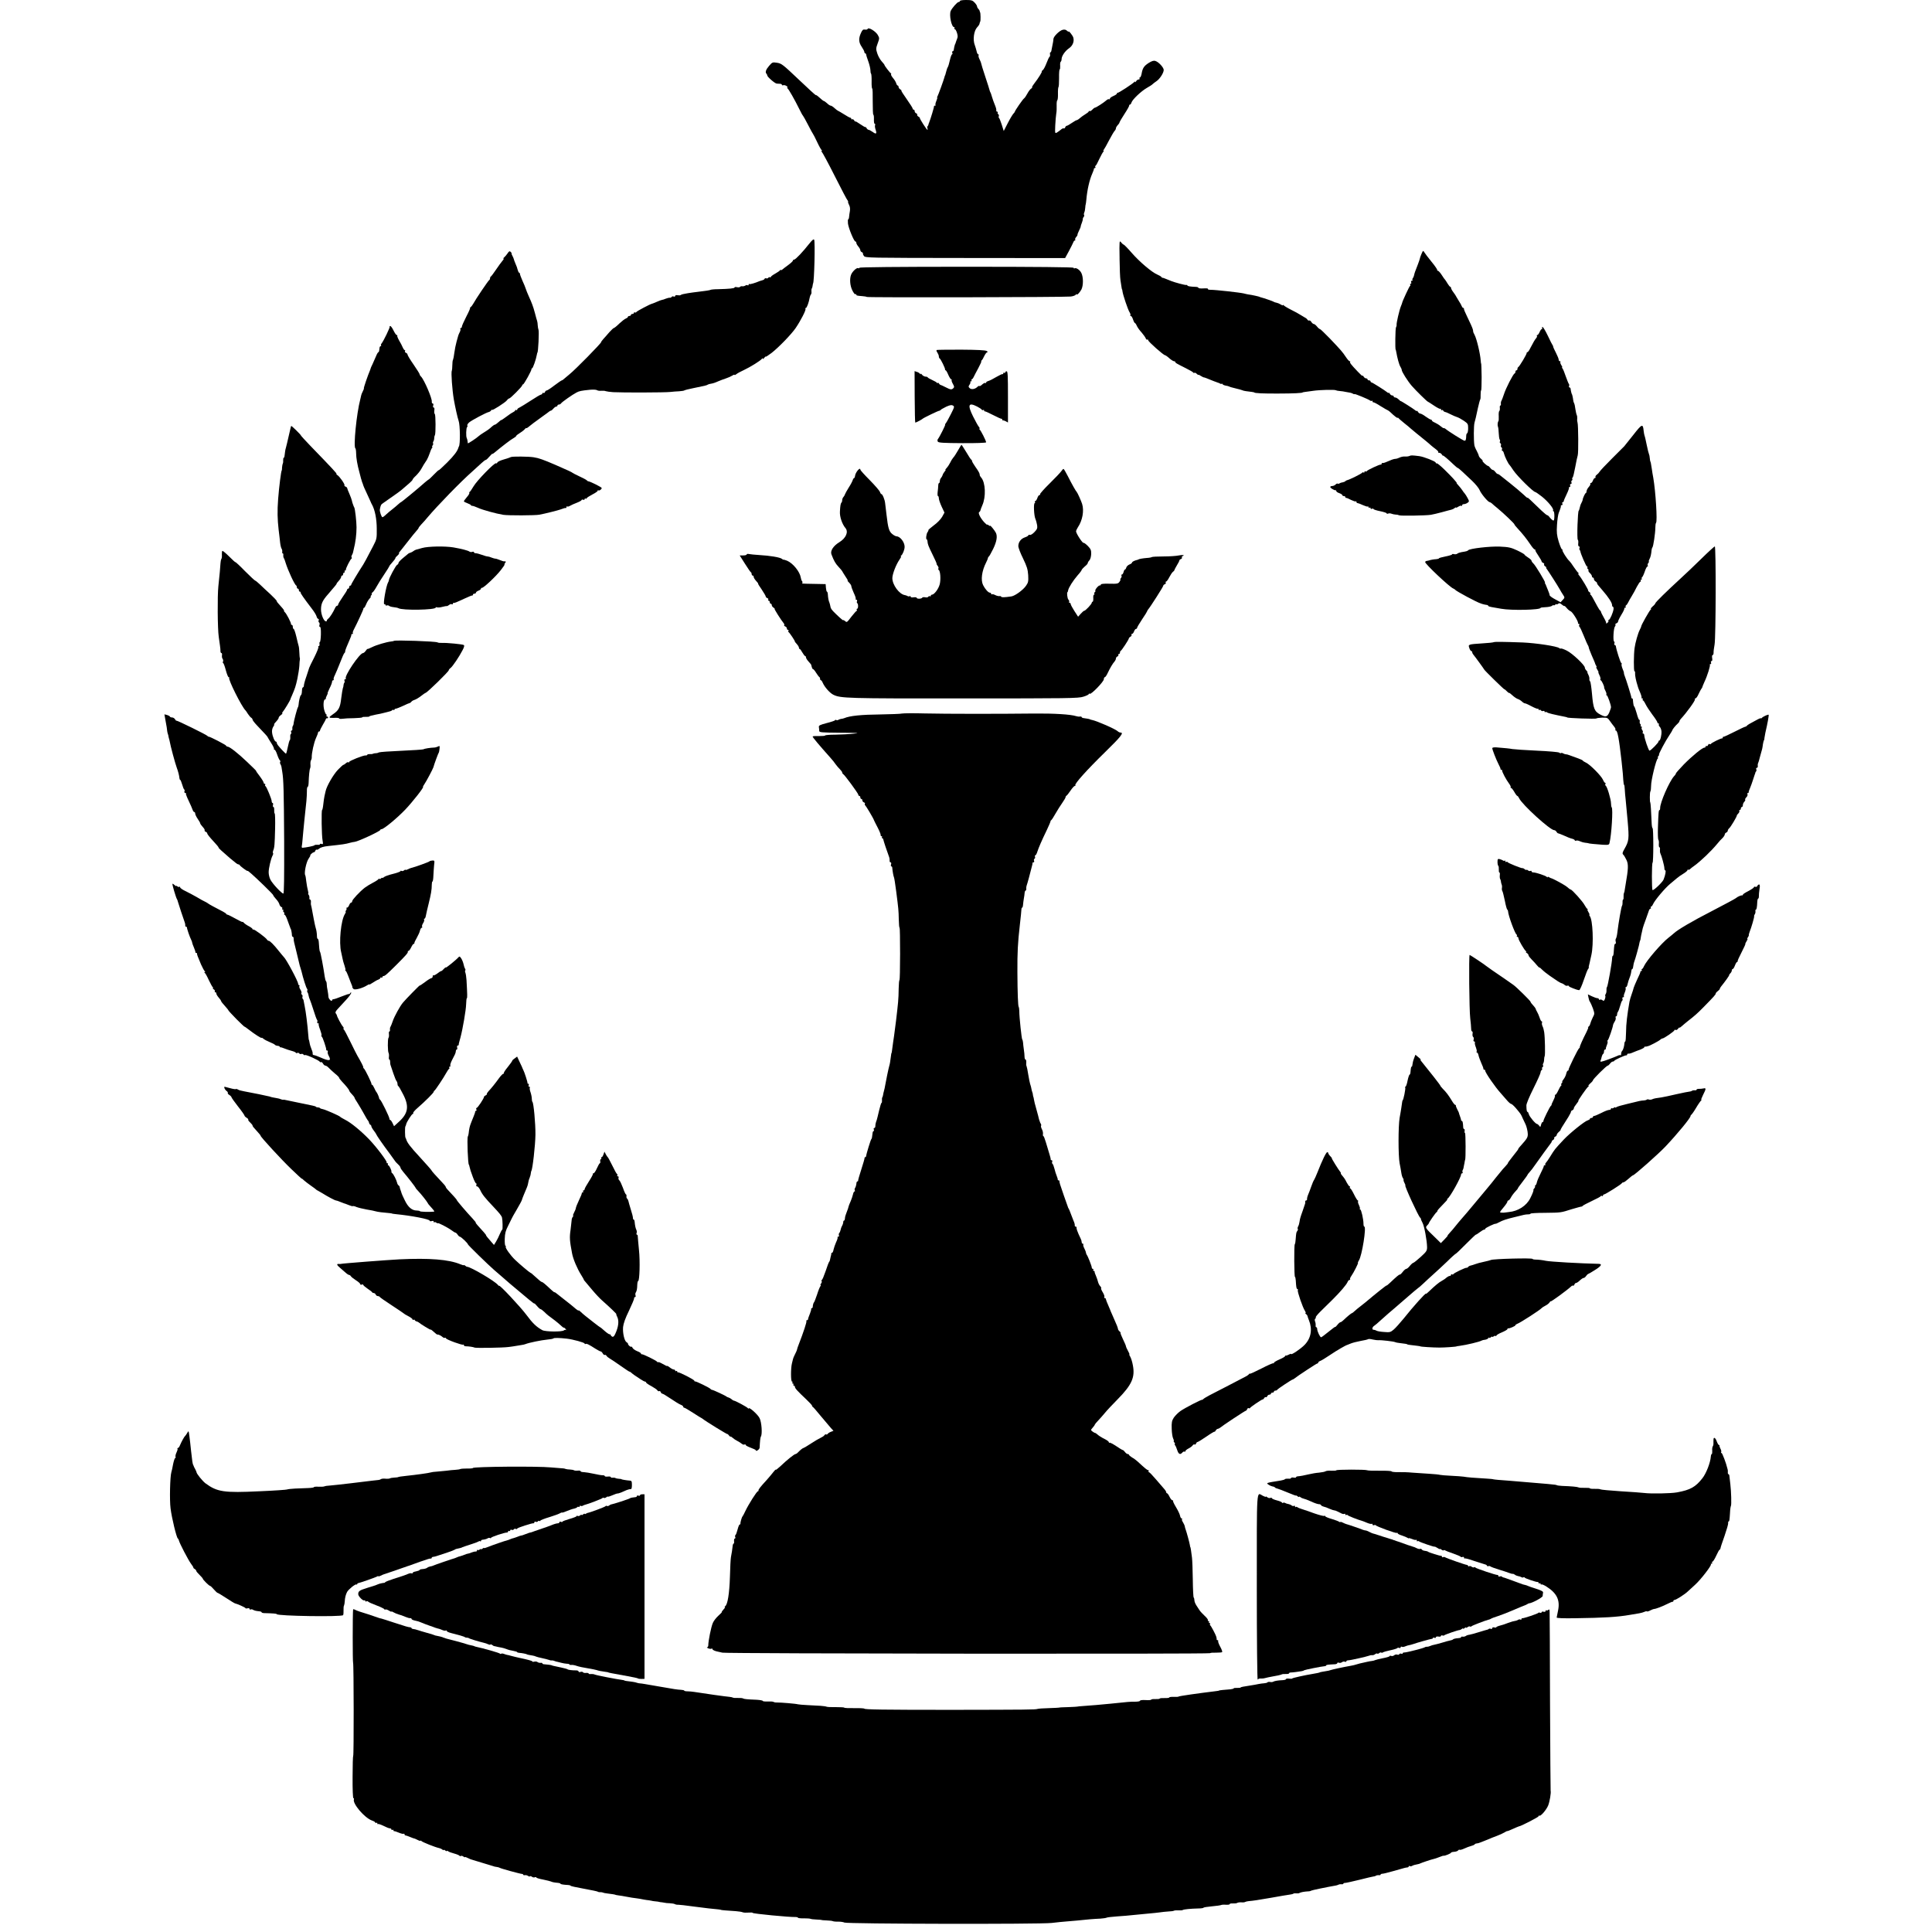
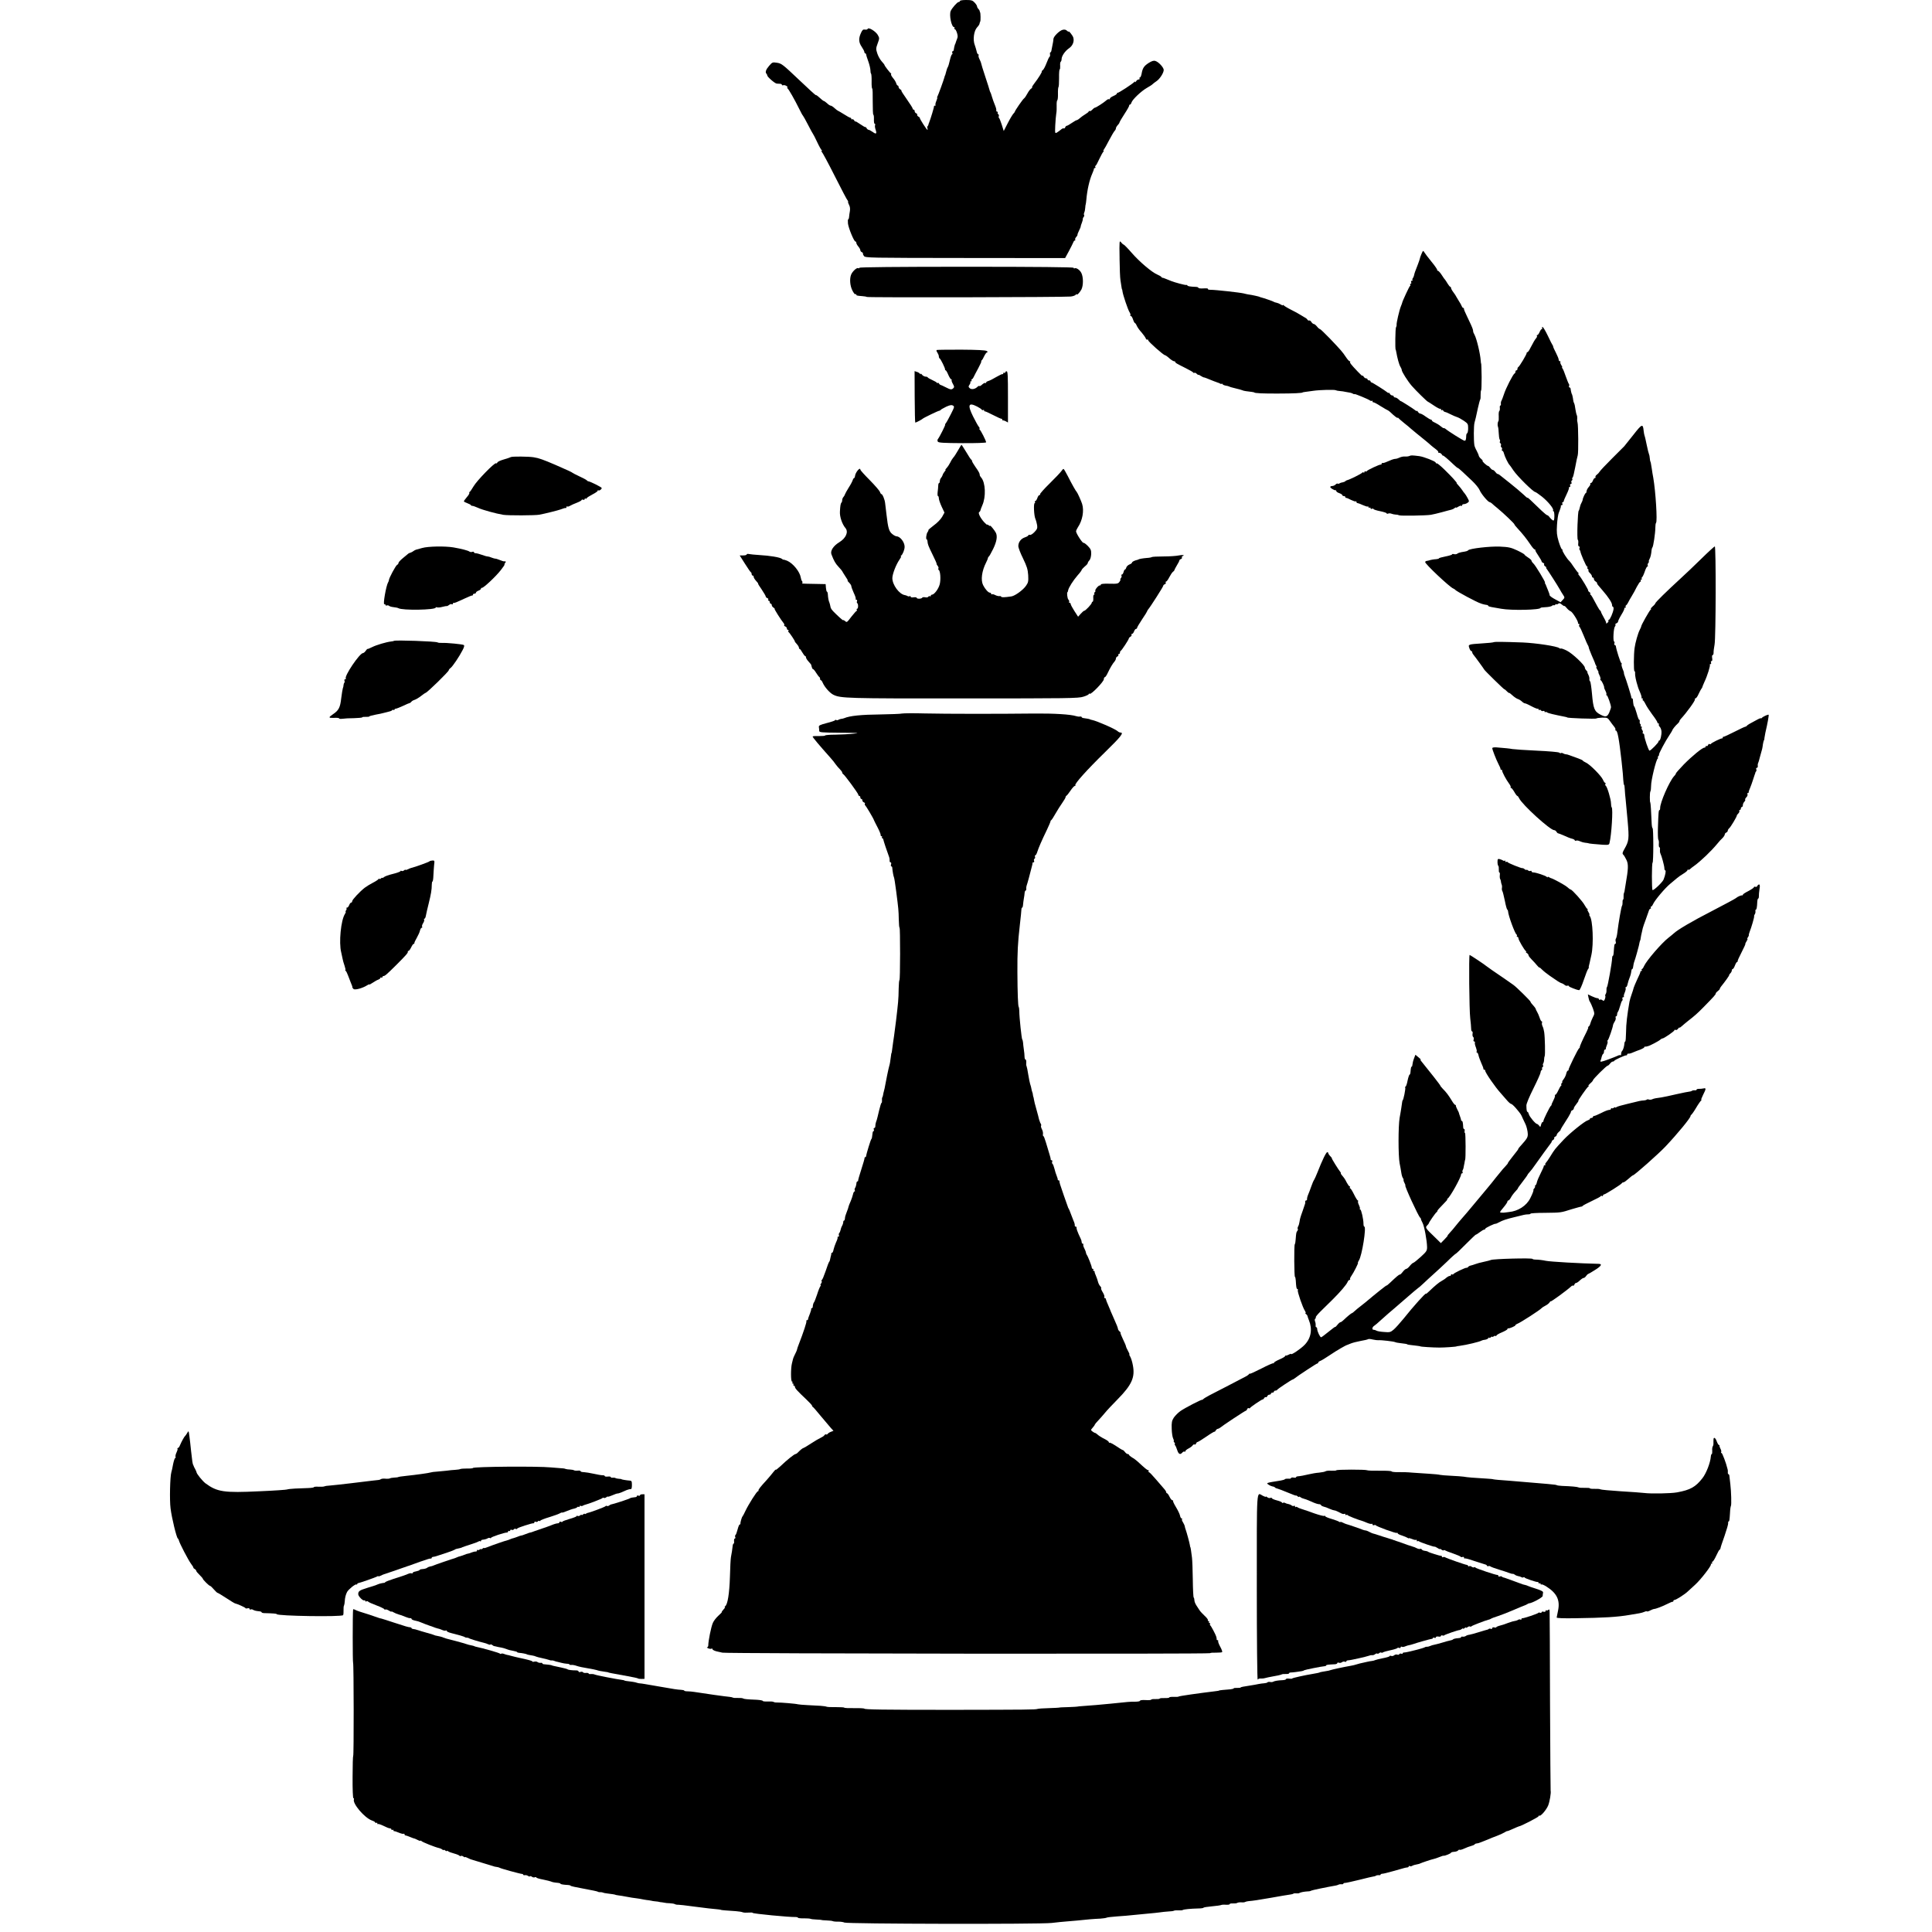
<svg xmlns="http://www.w3.org/2000/svg" version="1.0" width="1920pt" height="1920pt" viewBox="0 0 1920 1920" preserveAspectRatio="xMidYMid meet">
  <g transform="translate(0,1920) scale(0.1,-0.1)" fill="#000000" stroke="none">
    <path d="M9540 19190 c0 -5 -6 -10 -13 -10 -14 0 -66 -60 -79 -89 -17 -41 8 -161 34 -161 5 0 6 -4 3 -10 -3 -5 -2 -10 4 -10 12 0 33 -62 27 -81 -2 -8 -7 -23 -12 -34 -4 -11 -8 -23 -9 -27 -2 -5 -3 -9 -5 -10 -2 -4 -11 -41 -12 -55 -1 -7 -6 -13 -11 -13 -5 0 -7 -7 -3 -15 3 -8 2 -15 -3 -15 -4 0 -14 -26 -21 -57 -7 -32 -16 -62 -20 -68 -4 -5 -11 -23 -15 -40 -12 -45 -12 -45 -15 -47 -1 -2 -3 -10 -5 -18 -8 -30 -61 -175 -68 -187 -5 -7 -6 -13 -3 -13 3 0 -1 -15 -9 -34 -8 -18 -11 -36 -8 -40 4 -3 1 -6 -5 -6 -7 0 -11 -3 -10 -7 2 -7 -32 -119 -49 -163 -4 -8 -7 -18 -7 -22 -1 -3 -4 -9 -8 -13 -4 -4 -4 -13 -1 -21 3 -8 3 -14 -1 -14 -7 0 -80 114 -75 118 2 2 -4 8 -14 13 -9 6 -15 14 -12 19 3 4 -2 10 -10 14 -8 3 -15 12 -15 21 0 8 -4 15 -10 15 -5 0 -10 5 -10 11 0 6 -27 48 -60 95 -33 46 -57 84 -52 84 4 0 -1 5 -10 11 -10 5 -18 17 -18 24 0 8 -4 15 -9 15 -5 0 -11 10 -15 23 -3 12 -17 35 -31 51 -13 16 -22 32 -20 36 3 5 2 10 -2 12 -9 4 -63 74 -63 82 0 3 -12 19 -27 35 -15 16 -35 51 -44 78 -15 46 -15 51 3 101 19 51 19 53 1 85 -21 36 -93 80 -100 60 -2 -6 -14 -10 -27 -7 -19 3 -26 -3 -40 -34 -25 -55 -23 -93 8 -138 14 -21 26 -44 26 -51 0 -7 4 -13 8 -13 5 0 9 -6 10 -12 0 -7 10 -38 21 -68 11 -30 20 -69 21 -86 0 -17 3 -34 7 -37 3 -4 6 -39 5 -77 -1 -39 2 -70 6 -70 4 0 6 -58 5 -130 0 -71 2 -130 6 -130 4 0 7 -20 6 -45 -1 -25 2 -45 7 -45 6 0 8 -7 4 -15 -3 -8 0 -28 6 -45 14 -41 5 -47 -30 -21 -17 12 -35 21 -41 21 -5 0 -15 8 -20 18 -6 9 -11 14 -11 9 0 -4 -22 9 -50 28 -27 19 -50 32 -50 28 0 -5 -5 0 -11 10 -6 9 -14 15 -20 12 -5 -4 -9 -1 -9 4 0 6 -4 11 -10 11 -5 0 -33 15 -62 34 -29 18 -56 34 -60 35 -4 1 -20 13 -34 26 -15 14 -32 25 -39 25 -6 0 -22 10 -35 23 -14 12 -27 22 -30 22 -6 0 -25 15 -60 47 -10 9 -20 15 -22 12 -2 -2 -79 68 -171 156 -156 148 -170 159 -214 166 -46 7 -48 6 -80 -31 -32 -37 -41 -64 -25 -79 4 -4 7 -12 7 -16 0 -14 76 -80 94 -81 9 -1 24 -2 34 -2 9 0 17 -4 17 -9 0 -6 6 -8 14 -5 8 3 22 -1 33 -8 10 -8 14 -15 8 -15 -6 0 -5 -3 1 -8 12 -8 70 -110 118 -207 16 -33 32 -62 36 -65 3 -3 26 -43 50 -90 24 -47 46 -87 49 -90 3 -3 22 -39 41 -80 19 -41 40 -78 45 -82 7 -5 7 -8 0 -8 -6 0 -5 -3 1 -8 6 -4 65 -113 130 -242 65 -129 122 -238 127 -241 4 -3 7 -10 5 -15 -1 -5 4 -20 11 -33 8 -14 11 -37 7 -60 -4 -20 -7 -46 -8 -58 -1 -13 -5 -23 -9 -23 -3 0 -4 -19 -2 -41 5 -45 60 -179 74 -179 5 0 9 -6 9 -13 0 -8 9 -24 20 -37 11 -13 20 -29 20 -37 0 -7 7 -16 15 -19 8 -4 13 -9 11 -13 -2 -3 2 -15 10 -25 13 -19 42 -19 1006 -20 l993 -1 38 70 c21 39 40 78 44 88 3 9 10 17 15 17 5 0 7 4 3 9 -3 5 2 16 10 25 8 8 14 19 13 23 -1 4 6 22 15 40 9 18 17 36 17 42 0 5 5 22 12 38 6 15 10 32 9 37 -1 4 3 14 9 20 5 7 7 16 4 19 -4 3 -3 14 1 24 5 10 9 32 10 48 1 17 3 32 5 35 1 3 4 23 6 45 8 96 31 197 59 260 10 22 17 43 17 48 -1 4 3 7 9 7 5 0 8 4 5 9 -4 5 -3 11 1 13 5 1 22 32 38 68 17 36 35 68 40 72 6 4 6 8 2 8 -4 0 -3 6 3 13 5 6 29 48 51 91 23 44 48 86 55 94 8 7 14 20 14 27 0 7 8 21 17 31 10 9 18 22 19 28 1 6 24 45 50 85 27 41 48 79 46 83 -1 4 2 8 7 8 5 0 13 10 16 22 10 30 96 112 152 144 27 15 53 32 58 38 6 6 23 19 38 29 32 21 72 82 72 112 0 24 -51 80 -83 89 -16 6 -35 0 -67 -20 -46 -30 -60 -50 -70 -108 -4 -20 -11 -36 -17 -36 -5 0 -6 -4 -3 -10 3 -5 -1 -10 -9 -10 -8 0 -20 -8 -25 -17 -6 -10 -11 -13 -11 -8 0 7 -3 7 -8 0 -11 -15 -156 -110 -164 -107 -5 1 -8 -2 -8 -8 0 -5 -16 -16 -35 -24 -19 -8 -35 -20 -35 -26 0 -6 -4 -9 -8 -6 -5 3 -18 -2 -28 -12 -26 -23 -102 -72 -112 -72 -5 0 -17 -9 -27 -20 -10 -11 -22 -17 -26 -14 -5 3 -9 1 -9 -3 0 -5 -15 -17 -32 -27 -18 -11 -43 -28 -56 -40 -13 -12 -27 -20 -30 -20 -4 1 -26 -11 -49 -27 -23 -16 -46 -29 -51 -29 -6 0 -13 -7 -16 -16 -3 -8 -10 -13 -14 -10 -5 3 -18 -2 -28 -12 -11 -9 -29 -22 -40 -29 -20 -11 -20 -9 -17 70 2 45 7 98 10 117 4 19 5 56 4 82 -1 25 2 49 6 51 5 3 8 33 7 66 -1 34 2 63 5 65 4 3 6 43 6 90 -1 47 2 86 6 86 4 0 6 16 5 35 -2 20 1 38 5 41 5 3 9 15 9 26 0 31 35 82 75 109 36 25 53 68 41 107 -7 21 -46 70 -46 58 0 -4 -7 0 -16 8 -10 11 -25 14 -42 10 -32 -7 -92 -66 -93 -91 0 -10 -3 -27 -5 -38 -7 -32 -14 -69 -16 -82 -1 -7 -5 -13 -9 -13 -4 0 -6 -9 -4 -20 2 -11 0 -22 -5 -25 -5 -3 -18 -31 -30 -63 -12 -31 -28 -63 -37 -69 -9 -7 -14 -13 -10 -13 8 0 -33 -67 -76 -122 -16 -21 -25 -38 -20 -38 4 0 0 -5 -10 -11 -9 -5 -26 -28 -37 -49 -11 -21 -26 -43 -32 -47 -13 -8 -92 -123 -93 -134 0 -3 -7 -12 -15 -20 -8 -9 -33 -50 -55 -93 l-40 -78 -20 64 c-11 34 -23 64 -27 66 -4 2 -5 9 -2 17 3 7 0 16 -5 20 -6 3 -9 11 -6 16 4 5 1 9 -5 9 -6 0 -10 6 -9 13 2 11 -3 28 -21 72 -5 11 -14 38 -21 60 -6 22 -14 45 -18 50 -3 6 -6 15 -7 20 -1 6 -20 66 -43 135 -23 69 -41 128 -41 133 0 4 -7 21 -15 37 -9 17 -13 35 -10 40 3 6 2 10 -4 10 -5 0 -13 15 -16 33 -4 17 -12 43 -17 57 -22 54 -10 144 23 179 12 12 22 28 23 34 1 7 4 17 7 22 6 9 4 87 -1 93 -1 1 -3 6 -4 12 0 5 -7 15 -13 22 -7 6 -13 18 -13 24 0 7 -11 24 -24 38 -20 22 -32 26 -85 26 -34 0 -61 -4 -61 -10z" />
-     <path d="M8042 16778 c-59 -76 -136 -158 -150 -158 -7 0 -12 -4 -12 -10 0 -5 -21 -25 -47 -44 -27 -20 -54 -40 -60 -46 -7 -6 -13 -7 -13 -3 0 4 -4 3 -8 -3 -4 -6 -26 -21 -49 -34 -24 -13 -43 -28 -43 -32 0 -5 -4 -7 -9 -3 -5 3 -13 0 -16 -6 -4 -5 -13 -8 -20 -5 -8 3 -15 0 -17 -5 -2 -6 -10 -11 -18 -13 -8 -2 -22 -6 -30 -9 -46 -20 -99 -35 -104 -30 -3 4 -6 1 -6 -6 0 -7 -5 -9 -10 -6 -6 4 -16 2 -23 -3 -7 -5 -20 -8 -29 -7 -10 2 -20 -1 -24 -6 -3 -5 -16 -6 -30 -3 -13 3 -24 2 -24 -3 0 -9 -50 -14 -165 -17 -38 0 -72 -4 -75 -7 -3 -3 -48 -10 -100 -16 -52 -6 -108 -14 -125 -17 -16 -3 -38 -7 -47 -9 -10 -2 -20 -6 -24 -9 -3 -4 -17 -4 -30 -2 -14 3 -24 0 -24 -7 0 -6 -7 -9 -15 -6 -8 4 -17 2 -20 -4 -4 -5 -12 -9 -18 -8 -7 1 -25 -3 -40 -9 -16 -7 -32 -12 -37 -12 -5 0 -29 -9 -54 -20 -26 -11 -48 -20 -51 -20 -15 -3 -145 -71 -150 -80 -3 -6 -11 -8 -16 -5 -5 4 -9 1 -9 -4 0 -6 -7 -11 -15 -11 -8 0 -15 -4 -15 -10 0 -5 -7 -10 -15 -10 -8 0 -15 -4 -15 -9 0 -5 -9 -12 -19 -16 -11 -3 -40 -26 -66 -50 -25 -25 -50 -45 -55 -45 -4 0 -24 -19 -45 -42 -20 -24 -47 -54 -60 -68 -12 -14 -22 -27 -21 -30 1 -11 -256 -273 -315 -320 -17 -14 -40 -33 -50 -42 -10 -10 -22 -18 -26 -18 -5 -1 -37 -23 -73 -50 -36 -28 -70 -50 -76 -50 -7 0 -15 -7 -18 -16 -3 -8 -10 -12 -16 -9 -5 3 -10 1 -10 -4 0 -6 -6 -11 -12 -12 -7 0 -53 -27 -103 -60 -49 -32 -100 -63 -112 -69 -13 -5 -23 -14 -23 -20 0 -6 -4 -8 -10 -5 -5 3 -10 2 -10 -3 0 -5 -10 -13 -22 -19 -13 -6 -44 -27 -70 -47 -27 -20 -48 -34 -48 -31 0 2 -12 -7 -26 -20 -15 -14 -31 -25 -35 -25 -5 0 -18 -8 -28 -17 -29 -27 -42 -36 -84 -62 -21 -13 -43 -28 -50 -35 -21 -20 -107 -77 -108 -71 -1 3 -2 13 -3 23 -1 9 -4 22 -7 27 -10 15 -7 105 3 111 4 3 6 10 2 15 -3 6 5 19 18 31 24 21 173 100 197 104 8 2 18 9 22 16 5 7 9 10 9 5 0 -11 133 74 148 95 7 10 17 18 22 18 12 0 130 119 130 131 0 5 4 9 8 9 9 0 88 142 84 153 -1 4 2 7 6 7 8 0 39 88 47 135 2 11 4 20 5 20 9 0 19 216 11 230 -3 6 -6 24 -7 40 -1 17 -3 37 -6 45 -3 8 -13 42 -21 75 -9 34 -21 74 -28 90 -7 17 -13 32 -14 35 -1 3 -11 25 -22 50 -11 25 -24 56 -28 70 -4 14 -19 50 -33 80 -13 30 -25 61 -25 68 0 6 -4 12 -8 12 -4 0 -10 12 -14 27 -3 15 -13 43 -22 62 -9 20 -16 41 -17 46 -1 6 -7 20 -13 31 -7 12 -11 23 -9 25 2 2 -2 9 -9 16 -11 10 -17 7 -31 -15 -10 -15 -25 -32 -33 -39 -9 -7 -12 -13 -7 -13 5 0 0 -10 -11 -22 -11 -13 -40 -52 -64 -88 -24 -36 -47 -66 -51 -68 -5 -2 -8 -10 -8 -17 0 -7 -3 -15 -7 -17 -9 -3 -139 -196 -161 -238 -7 -13 -19 -28 -25 -32 -7 -4 -9 -8 -5 -8 3 0 -13 -39 -38 -86 -24 -47 -44 -92 -44 -100 0 -8 -5 -14 -11 -14 -5 0 -7 -4 -4 -10 3 -5 0 -20 -7 -32 -6 -13 -13 -27 -14 -33 -1 -5 -9 -33 -17 -61 -8 -29 -18 -78 -22 -110 -4 -33 -10 -63 -13 -69 -4 -5 -7 -30 -7 -55 0 -25 -3 -49 -5 -55 -9 -15 4 -191 20 -285 12 -70 38 -186 47 -210 16 -41 18 -241 3 -257 -1 -2 -3 -6 -4 -10 -10 -36 -43 -80 -113 -150 -46 -46 -83 -79 -83 -76 0 4 -21 -15 -47 -42 -27 -28 -50 -50 -53 -50 -3 -1 -18 -13 -35 -27 -57 -52 -235 -198 -239 -198 -3 0 -16 -10 -29 -22 -14 -13 -39 -34 -57 -48 -18 -14 -46 -37 -62 -52 -16 -16 -33 -28 -37 -28 -10 0 -30 59 -26 78 8 42 11 48 32 62 129 89 181 127 204 149 16 14 42 37 59 51 16 14 30 29 30 33 0 5 15 23 34 40 18 18 42 47 52 66 20 36 29 51 56 91 8 14 21 43 28 65 7 22 17 46 23 53 5 6 6 12 2 12 -4 0 -2 6 4 13 6 8 8 17 5 20 -3 3 -2 12 2 19 5 7 9 22 9 33 0 11 3 25 7 30 9 16 8 204 -1 210 -5 3 -7 19 -5 35 3 18 1 30 -6 30 -7 0 -9 8 -5 20 4 12 2 20 -5 20 -6 0 -10 8 -9 18 5 31 -75 217 -107 250 -8 7 -14 18 -14 23 0 5 -27 48 -60 96 -33 47 -60 92 -60 99 0 6 -7 15 -16 18 -8 3 -12 10 -9 16 3 5 2 10 -2 10 -5 0 -14 12 -21 28 -6 15 -22 46 -36 69 -13 23 -21 44 -18 47 3 4 1 6 -5 6 -6 0 -20 20 -32 45 -12 25 -26 45 -33 45 -6 0 -9 -3 -5 -6 5 -5 -62 -146 -83 -170 -5 -7 -6 -15 -3 -18 4 -3 2 -6 -4 -6 -5 0 -10 -7 -11 -15 -1 -8 -3 -22 -4 -30 -1 -8 -4 -15 -8 -15 -4 0 -15 -19 -24 -42 -10 -24 -25 -58 -34 -77 -10 -19 -17 -37 -18 -40 0 -3 -4 -13 -7 -21 -22 -51 -66 -180 -61 -180 2 0 -2 -13 -11 -30 -8 -16 -15 -33 -15 -37 -1 -5 -5 -24 -10 -43 -36 -135 -70 -473 -48 -486 3 -2 7 -23 7 -47 0 -47 13 -120 32 -188 7 -24 13 -48 14 -54 1 -5 3 -13 5 -17 1 -5 4 -12 5 -18 1 -5 4 -12 5 -15 1 -3 3 -8 5 -12 4 -18 19 -52 48 -113 17 -36 31 -67 32 -70 0 -3 6 -14 12 -25 29 -52 47 -144 47 -240 1 -96 0 -103 -35 -170 -66 -127 -89 -170 -99 -185 -51 -78 -120 -194 -120 -201 0 -5 -4 -9 -10 -9 -5 0 -10 -7 -10 -15 0 -8 -4 -15 -10 -15 -5 0 -10 -4 -10 -10 0 -5 -20 -38 -45 -73 -25 -36 -45 -70 -45 -76 0 -6 -5 -11 -10 -11 -6 0 -15 -10 -20 -22 -19 -42 -51 -93 -68 -106 -9 -7 -16 -16 -14 -20 1 -4 -3 -7 -9 -7 -21 0 -49 68 -49 118 0 57 15 90 73 155 68 79 87 102 82 102 -2 0 7 12 20 26 14 15 25 33 25 40 0 8 5 14 10 14 6 0 10 7 10 15 0 8 5 15 11 15 5 0 7 5 4 10 -3 6 -1 10 4 10 6 0 10 4 8 8 -3 10 45 106 56 110 4 2 5 8 1 13 -3 5 -2 15 3 22 4 6 8 17 10 22 1 6 5 21 8 35 18 69 28 148 28 220 0 56 -15 190 -23 198 -1 1 -3 5 -5 10 -1 4 -5 14 -8 22 -4 8 -8 24 -10 35 -2 11 -14 42 -25 68 -12 27 -22 52 -22 57 0 4 -7 11 -16 14 -9 4 -14 9 -11 13 8 7 -48 89 -71 102 -9 6 -13 11 -8 11 9 0 -41 54 -261 281 -51 53 -93 99 -93 102 0 7 -93 98 -96 94 -2 -1 -5 -14 -8 -27 -27 -118 -45 -195 -46 -195 -2 0 -10 -47 -12 -72 -1 -13 -5 -23 -9 -23 -3 0 -5 -10 -5 -22 1 -13 0 -27 -3 -33 -3 -5 -7 -23 -8 -40 0 -16 -2 -30 -3 -30 -6 0 -27 -166 -36 -285 -9 -117 -7 -201 5 -305 6 -44 12 -102 15 -129 3 -27 10 -54 15 -60 4 -6 7 -19 6 -28 -2 -10 0 -18 5 -18 5 0 7 -8 5 -17 -1 -10 1 -22 5 -28 4 -5 13 -28 19 -50 22 -72 89 -217 104 -223 4 -2 7 -10 7 -18 0 -8 5 -14 10 -14 6 0 10 -7 10 -15 0 -8 4 -15 10 -15 5 0 9 -3 7 -8 -2 -7 31 -55 112 -161 23 -29 44 -64 47 -77 3 -13 11 -24 16 -24 6 0 8 -7 5 -15 -4 -8 -2 -17 4 -21 5 -3 7 -14 4 -25 -4 -11 -2 -19 5 -19 7 0 10 -25 9 -75 -1 -41 -6 -75 -10 -75 -4 0 -6 -9 -4 -20 2 -11 -1 -20 -6 -20 -6 0 -8 -4 -5 -9 4 -5 -15 -52 -41 -104 -27 -52 -49 -98 -50 -103 -1 -5 -13 -42 -27 -83 -15 -41 -26 -83 -26 -93 0 -10 -4 -18 -8 -18 -4 0 -9 -9 -10 -20 -1 -11 -2 -28 -3 -37 -1 -10 -5 -20 -10 -23 -7 -5 -19 -55 -22 -95 -1 -11 -4 -22 -7 -25 -6 -6 -41 -137 -42 -160 0 -8 -4 -19 -8 -25 -4 -5 -6 -18 -5 -27 2 -10 -1 -18 -7 -18 -6 0 -8 -7 -5 -15 4 -8 2 -17 -3 -20 -4 -3 -7 -16 -5 -30 1 -14 -1 -28 -5 -30 -4 -3 -13 -34 -20 -70 -7 -36 -15 -65 -18 -65 -5 0 -53 50 -80 84 -6 8 -12 20 -12 26 0 5 -4 10 -8 10 -12 0 -33 48 -38 89 -3 21 2 43 11 58 9 12 13 23 10 23 -4 0 0 7 7 15 30 33 38 45 38 54 0 5 10 17 22 25 12 9 19 16 14 16 -5 0 -2 8 6 18 15 17 72 112 74 122 0 3 6 19 14 35 32 74 39 95 55 168 9 43 18 101 20 130 1 28 3 57 5 62 1 6 1 12 0 15 -2 3 -4 28 -5 55 -1 28 -4 57 -7 65 -3 8 -13 50 -23 93 -10 42 -22 77 -27 77 -4 0 -8 9 -8 20 0 11 -4 20 -10 20 -5 0 -9 3 -8 8 3 12 -46 106 -62 119 -8 7 -11 13 -7 13 4 0 -3 11 -15 25 -52 58 -58 65 -58 73 0 4 -28 34 -62 66 -35 31 -81 75 -104 97 -22 21 -44 39 -48 39 -4 0 -50 43 -102 95 -51 53 -94 92 -94 88 0 -3 -28 21 -61 55 -34 34 -65 60 -69 57 -4 -2 -6 -19 -5 -37 2 -18 -1 -37 -5 -43 -4 -5 -8 -26 -9 -45 -2 -42 -8 -104 -21 -227 -10 -94 -8 -421 4 -503 3 -25 9 -63 12 -85 3 -22 6 -48 5 -57 0 -10 4 -18 10 -18 5 0 7 -10 5 -22 -2 -13 1 -29 6 -35 6 -7 8 -20 4 -28 -3 -8 -2 -15 2 -15 4 0 16 -31 26 -70 10 -38 23 -70 28 -70 6 0 9 -3 6 -6 -14 -13 125 -290 162 -324 3 -3 14 -18 24 -35 11 -16 25 -34 33 -38 7 -4 13 -13 13 -19 0 -6 20 -32 44 -57 79 -83 106 -112 106 -117 0 -2 16 -28 35 -58 19 -29 31 -56 28 -60 -4 -3 -1 -6 5 -6 6 0 18 -22 27 -50 9 -27 21 -52 26 -56 5 -3 7 -10 4 -15 -4 -5 -3 -15 1 -21 5 -7 9 -19 11 -28 1 -8 5 -31 8 -50 13 -74 16 -192 19 -692 1 -364 -1 -518 -8 -518 -17 0 -111 101 -129 139 -10 19 -17 51 -17 72 0 41 22 135 39 167 6 11 8 22 4 25 -3 3 -2 14 2 24 13 29 15 60 19 216 2 81 0 150 -4 152 -4 3 -6 18 -5 35 1 16 -2 30 -7 30 -6 0 -8 9 -5 20 3 11 1 20 -4 20 -5 0 -9 8 -9 18 0 21 -52 146 -62 150 -5 2 -6 8 -2 13 3 5 0 9 -5 9 -6 0 -11 6 -11 13 0 6 -18 36 -40 65 -22 28 -38 52 -35 52 2 0 -38 40 -89 88 -90 86 -174 152 -194 152 -6 0 -12 4 -14 9 -3 9 -163 92 -174 90 -4 0 -10 3 -13 8 -8 11 -299 154 -307 151 -3 -2 -10 5 -15 15 -6 9 -18 17 -29 17 -10 0 -20 4 -22 9 -1 5 -15 12 -29 16 l-25 6 13 -73 c8 -40 14 -80 14 -88 1 -8 3 -22 6 -30 4 -8 7 -23 8 -32 2 -10 4 -19 5 -20 1 -2 4 -12 6 -23 8 -48 55 -222 71 -265 12 -31 25 -81 26 -102 1 -10 4 -18 8 -18 3 0 12 -20 19 -45 7 -25 16 -48 21 -51 4 -2 6 -11 2 -19 -3 -8 1 -15 8 -15 7 0 10 -3 7 -6 -3 -3 9 -35 27 -72 18 -37 35 -77 39 -89 4 -13 12 -23 17 -23 5 0 9 -7 9 -16 0 -8 11 -32 25 -52 14 -20 25 -40 25 -45 0 -4 11 -20 24 -34 14 -15 23 -30 20 -35 -3 -4 2 -11 10 -14 9 -3 16 -11 16 -18 0 -6 26 -39 58 -73 33 -35 57 -64 55 -67 -3 -3 32 -35 113 -105 60 -50 74 -61 83 -61 5 0 11 -3 13 -7 4 -11 78 -65 78 -58 0 8 56 -42 162 -144 54 -52 96 -96 94 -98 -2 -2 10 -18 25 -35 16 -16 32 -41 35 -53 3 -13 12 -26 21 -29 8 -3 11 -10 8 -16 -3 -5 -1 -10 5 -10 6 0 9 -4 5 -9 -3 -5 -1 -12 5 -16 6 -4 8 -11 5 -16 -4 -5 -2 -9 3 -9 5 0 17 -21 26 -47 10 -27 20 -55 23 -63 4 -8 7 -18 8 -22 2 -5 3 -9 5 -10 4 -6 11 -44 11 -60 0 -10 4 -18 9 -18 5 0 9 -8 8 -17 0 -10 2 -27 5 -38 3 -11 13 -51 22 -90 16 -66 21 -90 30 -125 2 -8 4 -17 5 -20 1 -3 3 -9 5 -15 1 -5 3 -12 4 -15 2 -3 4 -13 7 -22 16 -69 46 -163 55 -174 5 -6 6 -14 3 -17 -3 -3 -2 -12 2 -19 5 -7 10 -22 11 -33 2 -11 7 -29 13 -40 5 -11 21 -58 36 -105 14 -47 30 -89 34 -94 5 -5 6 -15 3 -22 -3 -8 1 -14 8 -14 7 0 10 -3 6 -6 -3 -3 3 -29 14 -56 10 -27 17 -53 14 -58 -3 -5 -2 -10 3 -12 8 -3 47 -118 44 -130 -1 -5 3 -8 9 -8 6 0 9 -6 6 -13 -3 -7 1 -24 9 -38 30 -54 9 -58 -86 -16 -25 11 -52 21 -60 21 -8 1 -14 6 -13 13 2 7 -2 25 -9 40 -13 32 -18 49 -23 78 -2 11 -4 20 -5 20 -2 0 -4 20 -6 45 -8 107 -25 239 -36 290 -6 30 -12 58 -12 62 -1 3 -4 9 -8 13 -4 4 -4 13 -2 20 3 7 0 16 -5 20 -6 3 -9 11 -5 16 3 5 -2 21 -11 35 -9 13 -13 29 -10 34 3 6 2 10 -3 10 -5 0 -9 6 -9 13 0 24 -118 245 -143 267 -3 3 -24 27 -45 54 -53 67 -92 106 -104 106 -6 0 -14 6 -18 13 -13 21 -130 107 -137 100 -3 -4 -6 -2 -6 4 0 5 -17 18 -38 29 -20 10 -42 26 -49 34 -7 8 -13 12 -13 8 0 -4 -31 11 -70 33 -38 21 -74 39 -79 39 -5 0 -11 3 -13 8 -1 4 -16 14 -33 23 -76 39 -140 74 -145 79 -3 3 -16 11 -30 18 -14 6 -52 27 -85 47 -33 19 -84 46 -113 60 -28 13 -52 30 -52 37 0 6 -3 8 -7 5 -3 -4 -12 -2 -20 4 -7 6 -13 8 -13 5 0 -4 -7 0 -16 9 -9 9 -18 14 -20 12 -5 -4 34 -135 44 -152 4 -5 7 -14 8 -20 3 -13 63 -196 71 -215 3 -8 5 -21 4 -27 -1 -7 3 -13 9 -13 5 0 9 -3 8 -7 -2 -9 28 -97 43 -125 5 -10 9 -22 9 -27 0 -5 8 -26 17 -47 9 -22 16 -42 15 -46 -1 -5 2 -8 8 -8 6 0 9 -3 8 -7 -1 -9 4 -23 40 -108 15 -33 31 -63 37 -67 6 -5 6 -8 0 -8 -7 0 -7 -3 0 -8 6 -4 24 -36 40 -72 17 -36 35 -68 40 -72 7 -5 7 -8 0 -8 -5 0 -2 -5 8 -11 9 -6 15 -14 12 -20 -4 -5 -1 -9 4 -9 6 0 11 -6 11 -14 0 -7 10 -24 22 -38 13 -14 24 -30 25 -36 1 -6 18 -28 38 -49 19 -21 35 -41 35 -44 0 -3 36 -42 80 -87 44 -44 80 -78 80 -75 0 2 19 -11 42 -29 56 -44 128 -90 128 -82 0 4 8 0 18 -9 9 -8 37 -23 62 -33 25 -10 48 -22 51 -26 3 -5 16 -10 27 -11 12 -1 22 -5 22 -9 0 -4 3 -7 7 -6 5 1 22 -4 38 -11 17 -7 49 -18 72 -24 24 -6 43 -15 43 -19 0 -4 6 -5 14 -2 8 3 17 1 20 -5 4 -6 13 -8 20 -5 8 3 17 0 21 -5 3 -6 11 -9 16 -6 10 7 142 -53 147 -67 2 -4 8 -6 12 -3 5 3 14 -4 20 -15 6 -11 16 -20 24 -20 7 0 22 -10 33 -22 12 -13 40 -38 62 -57 23 -18 41 -37 41 -41 0 -5 12 -21 27 -37 41 -43 73 -82 73 -91 0 -4 12 -21 28 -37 15 -16 26 -31 25 -32 -2 -2 12 -27 31 -55 18 -29 43 -71 55 -93 24 -45 44 -78 51 -85 3 -3 6 -12 8 -20 2 -8 8 -16 13 -18 5 -2 9 -8 9 -14 0 -6 11 -26 25 -44 14 -18 25 -35 25 -38 0 -6 74 -113 134 -192 17 -23 38 -52 46 -64 8 -13 25 -32 38 -43 12 -11 22 -25 22 -31 0 -6 13 -25 28 -43 44 -51 122 -152 122 -157 0 -3 10 -16 23 -29 32 -33 91 -108 96 -120 2 -6 13 -21 25 -33 37 -41 47 -54 39 -55 -44 -5 -136 -2 -140 4 -2 4 -16 7 -31 7 -48 0 -87 33 -120 103 -18 36 -32 68 -32 71 0 2 -4 15 -9 28 -5 13 -9 27 -9 32 0 5 -5 12 -11 16 -6 3 -13 16 -15 27 -6 27 -36 86 -48 94 -5 3 -9 9 -8 13 4 13 -22 66 -32 66 -5 0 -6 5 -3 10 3 6 1 10 -6 10 -7 0 -10 3 -6 6 9 9 -102 156 -176 233 -84 86 -179 164 -237 193 -25 13 -47 26 -50 30 -8 10 -142 69 -170 75 -13 2 -27 7 -30 11 -3 4 -12 7 -20 7 -8 0 -17 2 -20 6 -3 4 -18 9 -35 12 -16 3 -75 15 -130 27 -55 11 -109 22 -120 25 -11 2 -22 4 -25 5 -3 2 -9 2 -14 1 -5 -1 -16 1 -25 5 -9 4 -25 9 -36 10 -45 8 -61 11 -75 17 -12 4 -182 39 -255 52 -38 7 -50 11 -63 19 -7 4 -16 6 -18 3 -3 -3 -29 1 -57 9 -29 8 -53 14 -54 14 -11 0 1 -28 16 -40 11 -7 18 -17 15 -21 -3 -5 4 -14 16 -21 11 -7 20 -17 20 -21 0 -5 29 -46 65 -92 36 -45 65 -87 65 -92 0 -4 9 -14 21 -21 12 -7 19 -16 16 -19 -3 -3 5 -15 19 -28 13 -12 24 -26 24 -30 0 -8 4 -13 54 -68 14 -15 26 -30 26 -34 0 -12 205 -235 304 -330 58 -56 106 -100 106 -97 0 3 10 -5 22 -17 13 -11 43 -35 68 -52 25 -17 47 -34 50 -37 3 -4 12 -10 20 -13 8 -4 29 -16 45 -26 47 -30 124 -71 134 -71 5 0 24 -6 42 -14 19 -8 36 -14 39 -15 3 0 22 -7 44 -16 21 -9 40 -14 43 -11 3 2 19 -1 36 -9 18 -7 64 -18 102 -25 39 -6 77 -14 85 -17 8 -3 33 -7 55 -10 94 -9 110 -11 110 -13 0 -1 18 -4 40 -6 154 -15 335 -50 335 -65 0 -6 9 -7 20 -4 13 4 20 2 20 -6 0 -7 3 -9 7 -6 3 4 12 2 20 -4 7 -6 13 -9 13 -5 0 9 99 -42 137 -70 17 -13 35 -24 40 -24 4 0 14 -9 21 -20 7 -11 17 -20 22 -20 11 0 80 -65 80 -76 0 -7 201 -203 260 -254 23 -19 59 -51 81 -70 22 -19 56 -49 77 -67 182 -154 242 -203 242 -197 0 4 12 -7 26 -24 15 -18 31 -32 36 -32 5 0 21 -12 37 -27 27 -27 39 -37 106 -86 16 -12 42 -34 57 -48 15 -15 29 -25 31 -23 2 3 10 -4 18 -13 7 -10 9 -15 5 -11 -5 4 -15 3 -22 -3 -19 -16 -184 -14 -214 2 -60 33 -96 68 -160 154 -59 79 -270 304 -270 287 0 -3 -6 1 -12 9 -32 39 -267 177 -305 180 -5 0 -14 5 -20 11 -7 6 -13 8 -13 5 0 -3 -16 1 -35 9 -115 48 -307 63 -605 49 -118 -6 -572 -41 -580 -45 -3 -1 -13 -2 -22 -1 -26 3 -22 -11 12 -39 16 -14 41 -35 54 -47 14 -13 30 -23 35 -23 6 0 14 -6 18 -13 4 -7 27 -25 50 -40 24 -15 43 -32 43 -38 0 -6 7 -9 15 -5 8 3 15 2 15 -3 0 -5 19 -21 42 -37 24 -16 45 -32 46 -36 2 -5 10 -8 17 -8 7 0 15 -7 19 -15 3 -8 12 -15 20 -15 8 0 16 -3 18 -7 2 -5 55 -42 118 -83 63 -41 117 -78 120 -81 3 -4 24 -17 48 -29 23 -12 42 -26 42 -32 0 -5 4 -7 9 -4 5 4 11 2 13 -3 1 -5 10 -11 18 -13 8 -2 17 -6 20 -9 10 -11 120 -79 120 -73 0 3 7 -1 15 -8 33 -30 50 -43 52 -41 5 5 38 -11 51 -24 8 -7 17 -11 22 -8 5 3 10 1 12 -5 4 -13 164 -71 172 -63 3 4 6 1 6 -5 0 -6 8 -11 18 -11 29 0 78 -7 88 -13 11 -6 283 -2 339 6 22 2 56 8 75 11 19 3 44 7 55 9 11 1 27 5 35 8 37 15 161 40 215 45 33 3 62 8 65 12 5 7 58 6 131 -2 62 -7 179 -39 179 -49 0 -5 4 -7 9 -4 10 6 33 -5 98 -47 24 -15 47 -27 52 -27 6 0 15 -9 21 -20 6 -11 15 -18 20 -15 5 3 12 -1 17 -8 4 -8 19 -20 33 -28 14 -8 64 -41 110 -74 47 -33 86 -59 88 -57 1 1 9 -3 16 -10 8 -7 22 -19 32 -25 11 -7 36 -24 57 -38 21 -14 42 -25 47 -25 6 0 10 -4 10 -8 0 -5 24 -22 53 -37 28 -16 56 -34 60 -42 5 -7 12 -11 18 -8 5 4 12 -1 15 -9 3 -9 11 -16 16 -16 6 0 44 -23 84 -50 41 -28 85 -55 99 -60 14 -5 25 -14 25 -20 0 -5 5 -10 11 -10 5 0 44 -23 86 -50 42 -27 78 -50 80 -50 2 0 9 -5 16 -10 26 -22 247 -158 247 -152 0 3 7 -3 15 -14 8 -10 15 -15 15 -11 0 4 9 -1 20 -11 11 -10 33 -25 48 -32 15 -8 35 -20 44 -28 9 -8 22 -11 27 -7 6 3 11 2 11 -4 0 -6 23 -18 50 -28 28 -10 50 -21 50 -24 0 -19 38 6 39 24 3 66 7 103 13 112 15 24 7 141 -13 181 -17 37 -109 118 -109 97 0 -4 -4 -3 -8 3 -7 11 -124 74 -139 75 -5 0 -15 7 -23 14 -8 7 -22 15 -30 17 -8 2 -17 6 -20 9 -7 8 -133 67 -144 67 -5 0 -12 4 -15 9 -7 11 -143 77 -153 75 -5 -1 -8 2 -8 7 0 10 -150 87 -162 83 -5 -1 -8 3 -8 9 0 5 -5 7 -10 4 -6 -3 -10 -1 -10 4 0 6 -6 11 -14 11 -7 0 -25 9 -40 21 -14 11 -26 18 -26 14 0 -3 -20 6 -45 21 -25 14 -45 22 -45 17 0 -4 -4 -3 -8 3 -8 13 -143 79 -154 76 -5 -1 -8 2 -8 7 0 5 -17 16 -39 24 -21 9 -41 23 -45 33 -4 9 -9 14 -12 11 -7 -7 -35 18 -33 29 0 4 -6 11 -14 15 -22 13 -40 92 -35 151 4 36 22 88 59 163 29 61 52 116 51 123 -2 6 2 12 9 12 6 0 8 7 5 16 -3 9 -3 21 1 27 11 17 15 37 16 79 1 21 5 38 9 38 14 0 20 196 8 308 -6 64 -12 125 -12 135 1 9 -3 17 -8 17 -5 0 -7 7 -4 15 4 8 3 23 -2 33 -9 19 -14 46 -17 80 -1 12 -5 22 -9 22 -5 0 -8 8 -8 18 0 9 -9 46 -21 82 -11 36 -22 74 -24 84 -3 11 -8 22 -13 25 -5 3 -8 14 -6 24 1 9 -1 17 -5 17 -4 0 -18 29 -30 65 -13 35 -29 69 -36 75 -8 6 -11 18 -8 26 3 8 0 14 -7 14 -6 0 -9 4 -6 9 4 5 3 11 -1 13 -5 1 -26 39 -47 83 -22 44 -42 82 -46 85 -4 3 -13 16 -20 30 l-13 25 -10 -28 c-5 -15 -13 -27 -18 -27 -6 0 -7 -5 -4 -10 3 -5 2 -10 -4 -10 -5 0 -8 -9 -6 -20 2 -11 0 -20 -4 -20 -4 0 -17 -23 -29 -50 -12 -28 -27 -50 -34 -50 -6 0 -9 -3 -6 -6 3 -3 -14 -35 -38 -72 -24 -37 -44 -73 -44 -79 0 -7 -5 -13 -11 -13 -5 0 -7 -4 -4 -10 3 -5 1 -10 -4 -10 -6 0 -10 -3 -9 -7 1 -5 -10 -33 -25 -63 -24 -52 -33 -74 -36 -93 0 -4 -8 -21 -16 -37 -9 -17 -13 -30 -9 -30 4 0 2 -6 -4 -13 -6 -7 -11 -22 -11 -32 -1 -11 -6 -55 -11 -98 -11 -74 -9 -107 15 -232 10 -56 51 -153 91 -216 15 -24 27 -45 26 -46 -1 -2 6 -11 16 -22 9 -10 40 -47 69 -82 29 -35 73 -82 98 -104 74 -65 147 -135 140 -135 -3 0 1 -12 9 -27 19 -39 13 -96 -18 -165 -11 -26 -21 -36 -31 -32 -8 4 -15 10 -15 15 0 5 -6 9 -12 9 -7 0 -30 16 -51 35 -21 19 -40 35 -43 35 -2 0 -30 21 -62 46 -31 25 -70 56 -85 67 -15 12 -37 31 -47 41 -11 11 -20 17 -20 13 0 -6 -20 8 -54 38 -6 6 -42 34 -80 64 -37 29 -75 59 -85 67 -9 8 -18 13 -21 12 -3 -1 -19 12 -36 28 -57 54 -82 74 -89 74 -7 0 -26 16 -81 66 -12 12 -27 24 -32 25 -12 5 -106 84 -153 129 -47 45 -100 120 -93 131 3 5 1 9 -3 9 -5 0 -8 31 -7 68 2 56 8 81 35 133 18 35 33 66 34 69 0 3 23 43 50 89 27 46 50 89 51 95 1 6 10 29 19 51 30 70 38 90 41 105 4 24 12 55 14 58 2 1 4 7 5 12 1 6 4 12 5 15 1 3 4 14 5 25 1 11 4 21 5 23 12 12 40 256 41 362 1 110 -18 316 -30 325 -3 3 -6 16 -6 30 0 14 -5 42 -12 63 -8 21 -11 43 -8 48 4 5 1 9 -5 9 -7 0 -10 7 -6 15 3 8 1 15 -4 15 -6 0 -9 3 -8 8 2 7 -31 110 -41 127 -3 6 -6 12 -7 15 0 3 -13 31 -28 62 l-27 58 -24 -18 c-14 -9 -25 -20 -25 -24 0 -4 -20 -32 -44 -62 -25 -30 -42 -57 -39 -60 4 -3 1 -6 -4 -6 -6 0 -25 -19 -42 -42 -40 -56 -81 -106 -106 -132 -11 -12 -19 -25 -17 -29 1 -4 -5 -10 -13 -13 -8 -4 -15 -10 -15 -14 0 -15 -63 -110 -73 -110 -5 0 -7 -7 -3 -15 3 -8 1 -15 -4 -15 -6 0 -9 -3 -8 -7 1 -5 -6 -25 -15 -47 -9 -21 -17 -40 -17 -42 0 -1 -5 -15 -12 -31 -10 -26 -16 -50 -21 -98 -1 -11 -5 -24 -8 -30 -9 -17 1 -280 11 -280 1 0 4 -9 6 -20 8 -32 9 -37 33 -102 13 -35 27 -63 32 -63 5 0 6 -7 3 -15 -4 -9 0 -15 7 -15 8 0 22 -17 32 -38 19 -42 47 -77 127 -161 64 -68 84 -92 89 -112 6 -26 8 -119 2 -119 -3 0 -14 -19 -24 -43 -9 -23 -26 -57 -37 -75 l-21 -34 -22 25 c-37 41 -61 72 -57 72 4 0 -35 46 -82 96 -14 16 -24 29 -20 29 3 0 -12 19 -34 43 -55 58 -154 174 -154 180 0 3 -13 20 -29 37 -72 76 -81 87 -81 94 0 4 -13 22 -30 39 -77 82 -109 118 -112 126 -1 5 -54 64 -116 132 -98 106 -127 144 -137 182 -2 4 -4 8 -5 10 -6 5 -7 103 -2 112 4 6 7 15 8 21 3 21 56 104 66 104 5 0 7 4 4 9 -3 5 17 28 45 52 76 66 159 149 159 159 0 4 3 10 8 12 8 4 91 128 118 178 11 19 22 37 27 38 4 2 5 8 1 13 -3 5 0 9 6 9 6 0 8 5 5 10 -3 6 4 29 16 53 12 23 25 50 30 59 5 10 9 25 9 33 0 8 4 15 9 15 5 0 7 9 4 20 -3 11 0 20 6 20 6 0 10 3 10 8 -1 4 0 9 1 12 1 3 3 12 5 20 2 8 7 26 11 40 22 82 55 274 56 328 1 34 4 62 7 62 6 0 5 37 -3 180 -2 30 -7 63 -11 73 -4 10 -5 21 -1 24 3 3 2 11 -3 17 -4 6 -11 26 -14 43 -4 18 -14 44 -23 58 -13 21 -19 23 -28 12 -20 -24 -126 -110 -126 -102 0 5 -8 -2 -19 -13 -10 -12 -22 -22 -26 -22 -5 0 -23 -11 -40 -25 -18 -13 -35 -21 -39 -18 -3 4 -6 -1 -6 -10 0 -9 -6 -17 -12 -17 -7 0 -37 -18 -65 -40 -29 -22 -53 -37 -53 -34 0 4 -138 -136 -165 -169 -29 -33 -86 -138 -101 -182 -9 -27 -20 -54 -24 -60 -4 -5 -6 -18 -5 -27 2 -10 0 -18 -5 -18 -5 0 -7 -12 -5 -27 2 -16 0 -32 -5 -38 -8 -12 -8 -136 2 -150 3 -5 5 -22 3 -37 -2 -16 0 -28 5 -28 4 0 7 -10 7 -22 0 -13 2 -30 6 -38 3 -8 15 -44 27 -80 12 -36 26 -69 31 -74 5 -6 9 -18 9 -27 0 -10 3 -19 7 -21 5 -1 27 -39 49 -83 62 -119 51 -190 -44 -275 l-46 -42 -15 31 c-8 17 -18 31 -23 31 -4 0 -8 6 -8 13 0 17 -80 180 -92 188 -5 3 -10 10 -10 15 -1 12 -21 58 -29 64 -3 3 -12 20 -20 38 -8 17 -17 32 -21 32 -5 0 -7 3 -6 8 2 10 -64 145 -75 153 -5 3 -8 9 -7 13 2 6 -21 51 -59 116 -5 8 -36 69 -68 135 -32 66 -62 123 -68 127 -5 4 -6 8 -1 8 5 0 2 8 -6 18 -16 17 -61 103 -60 112 0 3 -5 11 -10 18 -8 10 -4 21 18 45 16 18 53 58 82 89 29 31 52 63 52 70 0 9 -3 9 -10 -2 -5 -8 -10 -12 -10 -9 0 4 -32 -6 -71 -22 -39 -16 -77 -29 -85 -29 -8 0 -14 -5 -14 -10 0 -21 -35 12 -36 33 0 12 -4 40 -8 62 -5 22 -9 51 -9 65 0 14 -4 27 -8 30 -3 3 -9 23 -12 45 -12 87 -41 240 -46 245 -3 3 -7 19 -8 35 -1 17 -3 45 -5 63 -1 17 -6 32 -10 32 -4 0 -8 10 -8 23 0 29 -6 68 -13 87 -5 13 -29 136 -41 205 -2 11 -5 22 -6 25 -1 3 -1 15 0 28 1 12 -3 22 -8 22 -6 0 -9 8 -7 18 1 9 -2 23 -8 30 -5 6 -7 12 -4 12 3 0 2 14 -3 31 -5 17 -12 57 -16 88 -3 31 -8 60 -11 64 -12 20 10 129 33 162 13 19 21 35 18 35 -3 0 1 7 10 15 8 8 19 15 24 15 6 0 13 7 16 16 4 9 9 14 13 10 3 -3 15 2 26 11 11 11 45 21 85 25 155 17 171 19 222 33 14 4 34 8 45 9 35 4 255 106 255 119 0 4 5 7 12 7 22 0 157 112 236 195 74 78 189 225 176 225 -3 0 3 12 14 28 19 27 83 148 89 167 7 29 49 141 53 145 3 3 6 20 8 38 3 30 2 33 -16 23 -10 -5 -27 -10 -38 -10 -35 -1 -95 -10 -105 -17 -5 -3 -105 -10 -221 -15 -115 -5 -215 -12 -222 -16 -6 -4 -20 -8 -31 -8 -11 0 -24 -3 -30 -6 -5 -3 -20 -4 -32 -3 -13 0 -23 -2 -23 -7 0 -4 -8 -7 -17 -6 -24 1 -163 -54 -163 -65 0 -5 -4 -7 -9 -3 -5 3 -16 -2 -24 -10 -9 -8 -19 -15 -23 -15 -5 0 -30 -23 -56 -50 -46 -48 -112 -163 -122 -212 -3 -12 -8 -34 -11 -48 -3 -14 -9 -51 -12 -82 -3 -32 -9 -58 -12 -58 -8 0 -5 -256 5 -304 6 -34 5 -38 -10 -33 -9 4 -16 2 -16 -2 0 -5 -11 -8 -25 -6 -14 1 -28 -1 -30 -5 -4 -7 -86 -23 -120 -25 -5 0 -8 7 -6 15 2 8 6 40 8 70 2 30 11 116 18 190 8 74 17 160 20 190 3 30 5 74 5 98 -1 23 3 42 7 42 5 0 9 17 10 38 2 72 9 137 15 147 3 6 5 24 3 40 -1 17 2 35 6 40 4 6 8 20 7 30 -1 42 22 147 43 192 12 26 21 51 21 56 -1 4 2 7 8 7 5 0 10 4 10 10 0 5 13 31 28 57 16 26 30 53 31 58 2 6 7 9 12 7 5 -1 9 2 9 8 0 5 -5 10 -11 10 -5 0 -7 5 -4 10 3 6 2 10 -2 10 -5 0 -14 20 -21 45 -12 45 -7 105 9 105 5 0 8 3 7 8 -1 4 3 17 10 30 7 12 10 22 8 22 -3 0 6 22 19 49 14 27 25 56 25 65 0 9 5 16 11 16 5 0 8 4 5 9 -3 4 2 23 12 42 9 19 33 75 52 124 19 50 38 93 43 96 5 3 8 10 7 15 -1 9 16 51 48 124 9 19 15 38 14 43 -1 4 3 7 10 7 6 0 8 3 5 6 -4 4 0 19 7 33 38 73 100 207 98 214 -1 4 2 7 6 7 4 0 13 15 20 33 7 18 21 43 32 55 12 12 18 22 14 22 -3 0 -1 7 6 15 7 8 9 15 4 15 -4 0 -1 6 8 13 9 6 28 34 42 60 15 27 49 82 77 123 27 40 49 76 49 79 0 3 8 14 18 24 30 34 42 50 42 57 0 4 10 15 22 25 11 11 18 19 14 19 -4 0 -2 6 3 13 6 6 42 53 81 102 39 50 79 100 90 111 11 12 20 24 20 28 0 3 12 19 27 35 16 16 44 48 63 71 96 114 332 357 444 455 31 28 72 65 91 83 18 17 38 32 43 32 5 0 21 15 36 33 15 17 28 30 29 27 1 -2 11 3 22 13 72 60 164 131 188 143 15 8 27 18 27 22 0 4 15 16 33 27 17 10 40 27 50 38 9 11 17 17 17 13 0 -4 13 3 28 16 28 23 37 30 135 101 29 20 58 42 64 47 7 6 15 10 19 10 3 -1 14 8 23 19 10 12 23 21 30 21 6 0 11 5 11 10 0 6 7 10 15 10 7 0 18 6 22 13 9 13 112 86 153 107 27 14 43 18 133 27 31 3 63 1 70 -4 6 -5 26 -8 42 -6 17 1 37 0 45 -4 8 -3 42 -8 75 -10 92 -5 514 -4 565 2 25 3 65 6 90 7 25 2 47 5 50 8 3 3 43 14 90 23 115 23 132 27 144 35 6 3 17 7 26 8 26 4 44 10 80 26 19 8 53 21 75 28 22 7 50 20 63 28 12 8 22 11 22 7 0 -5 8 -1 18 7 9 8 44 27 77 42 60 28 164 92 177 111 5 7 8 7 8 0 0 -5 7 -1 15 9 8 11 15 16 15 12 0 -4 26 13 58 37 71 55 198 187 239 247 51 75 104 179 98 190 -3 6 -2 10 4 10 9 0 29 53 38 104 2 11 7 24 12 30 5 6 7 20 5 30 -1 11 0 25 4 30 4 6 7 19 8 29 1 9 3 18 4 20 12 11 22 415 11 435 -5 9 -20 -3 -49 -40z" />
    <path d="M11126 16634 c1 -98 5 -197 9 -219 3 -22 8 -51 10 -65 2 -14 4 -25 5 -25 2 0 4 -9 5 -20 4 -34 55 -186 71 -209 8 -13 11 -26 7 -29 -3 -4 -1 -7 5 -7 6 0 16 -16 22 -35 6 -19 15 -35 18 -35 4 0 13 -12 19 -27 7 -16 28 -46 48 -67 19 -22 37 -48 41 -58 3 -10 10 -16 15 -13 5 4 9 0 10 -7 1 -14 152 -148 167 -148 4 0 24 -13 42 -30 18 -16 40 -30 47 -30 7 0 13 -3 13 -8 0 -8 7 -12 106 -62 38 -19 71 -38 72 -42 2 -5 7 -6 12 -3 5 3 16 -2 24 -11 9 -8 16 -13 16 -9 0 3 11 -2 24 -11 14 -8 26 -15 28 -14 3 1 37 -11 86 -32 15 -6 30 -12 35 -13 4 -2 9 -4 12 -5 3 -1 8 -3 13 -4 4 -1 13 -5 20 -9 6 -5 12 -5 12 0 0 4 4 3 8 -4 4 -6 19 -13 32 -15 14 -2 30 -6 35 -9 6 -4 35 -12 65 -19 30 -7 59 -15 65 -18 5 -3 21 -7 35 -9 46 -5 85 -11 85 -13 0 -8 93 -12 240 -11 150 0 240 5 240 11 0 2 22 5 105 16 69 10 213 13 224 6 6 -3 24 -7 41 -8 16 -1 44 -5 60 -9 17 -3 37 -7 45 -8 9 -2 21 -6 28 -11 6 -4 12 -5 12 -2 0 6 139 -51 155 -64 7 -5 15 -7 18 -3 4 3 7 1 7 -5 0 -7 3 -11 8 -10 4 2 37 -15 72 -38 36 -22 68 -41 73 -42 4 -1 15 -10 25 -19 38 -37 72 -63 72 -55 0 4 4 2 8 -3 4 -6 30 -28 57 -50 28 -22 57 -46 66 -55 9 -8 33 -28 54 -45 72 -58 130 -105 146 -121 10 -8 31 -26 48 -38 17 -13 28 -26 24 -29 -3 -4 1 -7 10 -7 9 0 21 -8 26 -17 6 -10 11 -15 11 -11 0 7 51 -36 106 -89 19 -18 37 -33 40 -33 4 0 23 -15 43 -34 20 -19 64 -60 98 -92 34 -32 69 -74 77 -94 14 -36 84 -120 100 -120 4 0 13 -6 21 -12 7 -7 32 -29 56 -48 62 -51 169 -153 169 -161 0 -4 15 -23 33 -42 51 -55 85 -98 123 -154 19 -29 39 -53 45 -53 5 0 8 -3 7 -7 -2 -5 12 -29 30 -55 17 -26 32 -51 32 -56 0 -6 7 -13 16 -16 8 -3 13 -10 9 -15 -3 -6 3 -14 12 -20 10 -6 14 -11 10 -11 -4 0 -3 -6 3 -12 14 -18 108 -164 129 -202 9 -17 25 -43 35 -58 17 -26 17 -28 -4 -50 l-21 -23 -54 29 c-30 16 -55 34 -55 41 0 7 -8 30 -17 51 -9 22 -17 41 -18 44 0 3 -4 11 -8 18 -5 6 -6 12 -3 12 9 0 -96 174 -116 191 -10 9 -18 21 -18 27 0 6 -16 20 -35 32 -19 12 -35 25 -35 29 0 3 -32 22 -72 41 -63 29 -84 34 -174 38 -97 4 -301 -19 -314 -37 -5 -7 -19 -11 -65 -18 -16 -3 -36 -9 -42 -15 -7 -6 -22 -8 -33 -5 -11 3 -20 2 -20 -3 0 -4 -29 -13 -65 -20 -36 -7 -65 -15 -65 -19 0 -3 -12 -7 -27 -8 -24 -1 -57 -7 -73 -13 -3 -1 -11 -3 -19 -4 -8 0 -16 -5 -18 -11 -5 -16 246 -252 280 -264 7 -2 14 -7 17 -11 10 -15 220 -127 253 -136 4 -1 8 -2 10 -4 3 -2 40 -11 55 -12 6 -1 12 -5 12 -9 0 -4 15 -9 33 -12 17 -3 61 -10 97 -17 99 -18 390 -12 390 9 0 3 22 6 50 7 27 1 56 7 65 14 8 7 15 9 15 5 0 -4 7 -2 15 5 8 7 15 9 15 5 0 -4 6 -2 14 4 11 10 19 8 36 -6 11 -10 23 -17 26 -15 3 2 14 -8 25 -22 11 -14 28 -27 38 -31 17 -5 78 -102 73 -117 -1 -5 3 -8 9 -8 5 0 7 -5 3 -11 -3 -6 -2 -14 3 -18 5 -3 24 -44 43 -91 19 -47 36 -87 39 -90 3 -3 7 -12 9 -20 1 -8 6 -24 11 -35 5 -11 13 -31 18 -45 6 -14 16 -38 24 -55 7 -16 13 -32 13 -35 1 -3 5 -11 9 -17 5 -7 5 -13 1 -13 -3 0 1 -11 10 -25 9 -14 14 -25 11 -25 -3 0 2 -14 10 -30 9 -17 13 -35 10 -40 -3 -6 -2 -10 2 -10 9 0 37 -59 35 -72 -1 -4 5 -19 13 -34 8 -15 12 -31 9 -36 -3 -4 -1 -8 4 -8 8 0 42 -95 42 -118 0 -7 -8 -30 -17 -52 -20 -45 -36 -49 -86 -23 -62 32 -73 58 -86 209 -6 65 -14 120 -19 123 -5 3 -8 14 -7 23 2 9 -3 28 -10 42 -8 14 -12 26 -9 26 3 0 -2 7 -10 16 -9 8 -16 22 -16 29 0 25 -123 141 -179 169 -30 15 -56 24 -59 21 -3 -2 -10 -1 -16 4 -22 19 -230 50 -361 56 -194 7 -281 8 -290 3 -6 -3 -57 -9 -115 -12 -140 -9 -141 -10 -128 -46 5 -17 14 -30 19 -30 5 0 9 -5 9 -10 0 -6 4 -16 10 -23 20 -24 110 -148 110 -151 0 -6 194 -196 200 -196 4 0 15 -9 25 -20 10 -11 20 -18 22 -16 2 2 17 -9 34 -25 16 -15 40 -31 51 -35 12 -3 31 -15 42 -25 11 -11 25 -19 31 -19 7 0 36 -13 65 -29 30 -16 58 -27 62 -25 4 3 8 0 8 -6 0 -6 4 -9 9 -5 5 3 13 0 16 -6 4 -5 13 -8 21 -5 8 3 14 0 14 -6 0 -6 3 -8 7 -5 3 4 11 2 18 -3 10 -8 64 -21 185 -45 8 -2 15 -4 15 -5 0 -7 286 -17 290 -10 2 3 28 7 57 8 50 1 55 -1 77 -33 13 -19 32 -44 42 -56 10 -12 16 -26 13 -30 -3 -5 -1 -9 4 -9 17 0 32 -83 57 -305 12 -113 15 -144 17 -187 2 -27 5 -48 8 -48 3 0 6 -21 7 -47 1 -27 5 -68 8 -93 2 -25 12 -121 20 -215 16 -183 14 -202 -32 -283 -20 -35 -22 -45 -11 -56 8 -7 22 -32 33 -55 19 -42 17 -87 -9 -236 -3 -16 -7 -41 -9 -55 -1 -14 -5 -29 -8 -35 -3 -5 -5 -22 -4 -37 1 -16 -1 -28 -5 -28 -3 0 -6 -12 -5 -27 0 -16 -2 -30 -5 -33 -7 -6 -36 -175 -46 -260 -3 -30 -10 -60 -14 -66 -5 -5 -7 -20 -3 -32 3 -12 1 -22 -4 -22 -9 0 -11 -10 -16 -82 -1 -21 -5 -38 -9 -38 -4 0 -7 -10 -7 -22 1 -33 -43 -282 -51 -288 -4 -3 -6 -16 -5 -30 1 -14 -2 -30 -7 -37 -5 -7 -8 -16 -5 -20 3 -4 1 -19 -4 -32 -8 -19 -12 -21 -24 -11 -8 6 -19 9 -25 5 -5 -3 -10 -1 -10 4 0 6 -7 11 -15 11 -9 0 -34 9 -55 19 l-40 19 6 -31 c3 -17 9 -37 15 -43 5 -7 18 -36 29 -65 18 -53 18 -54 -2 -92 -11 -22 -21 -49 -24 -60 -2 -11 -9 -24 -16 -29 -7 -4 -10 -8 -5 -8 4 0 -4 -21 -17 -47 -38 -74 -68 -142 -66 -149 1 -4 -3 -10 -8 -13 -11 -7 -107 -203 -104 -213 1 -5 -2 -8 -7 -8 -5 0 -12 -13 -16 -30 -3 -16 -15 -41 -26 -55 -11 -14 -17 -25 -14 -25 4 0 2 -7 -5 -15 -7 -8 -9 -15 -4 -15 5 0 4 -4 -1 -8 -6 -4 -19 -26 -29 -49 -11 -24 -24 -43 -29 -43 -6 0 -8 -3 -4 -6 3 -4 -3 -25 -15 -48 -11 -22 -20 -43 -19 -45 2 -2 -1 -7 -6 -10 -11 -8 -78 -144 -75 -153 1 -5 -2 -8 -7 -8 -5 0 -12 -12 -16 -27 -6 -26 -8 -26 -19 -10 -7 9 -17 17 -21 17 -15 0 -75 72 -81 96 -4 13 -9 24 -13 24 -8 0 -11 16 -12 63 -1 17 29 88 70 170 39 78 71 150 71 159 0 9 5 20 10 23 6 4 8 10 5 15 -3 5 -1 11 5 15 6 4 8 11 5 16 -4 5 -3 15 2 22 4 6 8 23 8 37 0 14 3 30 6 35 6 11 3 182 -5 237 -3 21 -10 47 -16 58 -6 12 -9 28 -6 36 3 8 1 14 -4 14 -4 0 -14 17 -20 38 -7 20 -18 46 -25 57 -7 11 -13 24 -13 28 -1 4 -7 14 -14 22 -27 30 -38 44 -38 50 0 8 -141 147 -170 167 -14 10 -54 38 -90 63 -36 25 -90 62 -120 82 -30 21 -57 40 -60 43 -8 9 -160 110 -165 110 -9 0 -4 -554 6 -630 5 -41 9 -87 9 -102 0 -16 4 -28 9 -28 5 0 8 -11 5 -24 -2 -14 1 -28 6 -31 6 -4 8 -15 5 -26 -4 -11 -2 -19 5 -19 6 0 10 -6 7 -12 -2 -7 2 -28 10 -46 7 -18 11 -37 8 -42 -4 -6 -2 -10 3 -10 5 0 12 -12 15 -27 3 -16 16 -50 28 -78 13 -27 22 -53 21 -57 -1 -5 2 -8 8 -8 5 0 10 -5 10 -11 0 -19 99 -163 155 -224 11 -12 36 -41 55 -63 19 -23 40 -42 46 -42 7 0 28 -19 48 -42 51 -61 50 -59 69 -103 10 -22 22 -48 27 -57 10 -18 23 -73 23 -98 0 -34 -7 -46 -70 -116 -13 -13 -24 -28 -25 -32 -2 -8 0 -5 -63 -85 -25 -31 -43 -57 -40 -57 2 0 -8 -13 -23 -29 -15 -15 -38 -42 -52 -60 -14 -17 -34 -42 -45 -55 -11 -14 -30 -37 -42 -53 -13 -15 -36 -44 -52 -63 -16 -19 -70 -84 -121 -145 -50 -60 -105 -126 -123 -145 -18 -20 -45 -53 -62 -74 -16 -21 -42 -51 -57 -67 -15 -16 -25 -29 -22 -29 3 0 -11 -17 -31 -37 l-36 -37 -56 55 c-100 96 -102 99 -78 123 8 8 15 17 15 20 0 8 64 100 75 108 6 4 10 11 10 16 0 4 24 31 53 60 29 29 49 52 45 52 -4 0 -3 4 3 8 25 16 133 210 134 240 0 6 5 12 11 12 5 0 7 5 4 10 -3 6 -3 16 2 23 4 6 8 20 9 30 1 9 3 19 4 22 1 3 4 14 5 25 1 11 4 21 5 23 7 6 6 267 -1 267 -4 0 -6 9 -4 20 2 11 0 20 -5 20 -5 0 -9 8 -9 18 -2 44 -6 62 -13 62 -4 0 -8 4 -8 9 0 5 -5 22 -11 38 -6 15 -10 29 -10 31 1 1 -6 17 -16 35 -9 17 -16 35 -15 40 1 4 -2 7 -7 7 -5 0 -20 19 -34 43 -31 51 -53 81 -90 118 -15 16 -25 29 -23 29 5 0 -113 150 -189 243 -8 9 -11 17 -7 17 4 0 -6 11 -23 24 l-29 24 -14 -37 c-8 -20 -14 -46 -15 -58 -1 -13 -4 -23 -7 -23 -7 0 -9 -11 -13 -55 -1 -14 -5 -25 -9 -25 -4 0 -13 -27 -20 -60 -6 -33 -16 -60 -21 -60 -4 0 -6 -4 -2 -9 5 -9 -18 -126 -26 -126 -2 0 -6 -21 -13 -75 -3 -19 -10 -64 -17 -100 -14 -82 -14 -377 0 -450 6 -30 14 -73 17 -95 3 -22 10 -45 15 -51 5 -7 9 -16 7 -20 -1 -5 3 -19 10 -31 7 -13 10 -23 8 -23 -12 0 130 -308 147 -321 5 -3 8 -9 8 -13 -1 -3 6 -21 16 -39 18 -34 44 -176 45 -241 0 -36 -6 -45 -63 -97 -35 -32 -68 -58 -74 -59 -5 0 -21 -14 -34 -30 -13 -17 -29 -30 -36 -30 -6 0 -22 -13 -35 -30 -12 -16 -25 -28 -29 -27 -7 2 -34 -21 -97 -81 -19 -18 -34 -30 -34 -27 0 5 -113 -85 -211 -168 -15 -12 -39 -31 -53 -42 -15 -11 -38 -30 -51 -42 -13 -13 -27 -23 -29 -23 -7 0 -48 -34 -82 -67 -13 -13 -27 -23 -33 -23 -5 0 -19 -12 -30 -26 -12 -15 -21 -24 -21 -20 0 3 -30 -18 -67 -49 -37 -30 -70 -55 -74 -55 -11 0 -39 60 -39 82 0 10 -4 18 -9 18 -5 0 -8 8 -6 18 1 9 -1 27 -6 39 -5 13 -4 25 2 28 5 4 7 10 5 14 -3 4 19 30 47 58 29 28 81 80 117 115 79 78 142 152 152 178 4 11 13 20 19 20 7 0 9 3 6 6 -4 4 2 19 12 33 24 34 73 131 66 131 -3 0 1 10 9 23 31 46 77 337 54 337 -5 0 -8 13 -8 28 0 45 -22 142 -32 142 -5 0 -7 4 -4 8 3 5 -2 21 -9 36 -8 16 -12 32 -9 37 3 5 2 9 -3 9 -4 0 -21 27 -37 60 -16 33 -33 60 -38 60 -5 0 -6 5 -3 10 3 6 2 10 -3 10 -5 0 -17 17 -28 37 -18 36 -23 43 -52 78 -7 8 -10 15 -7 15 3 0 1 6 -5 13 -18 21 -90 137 -85 137 3 0 -4 9 -15 20 -11 11 -20 25 -20 30 0 6 -5 10 -10 10 -11 0 -50 -80 -97 -200 -14 -36 -30 -70 -34 -76 -5 -6 -18 -35 -28 -65 -10 -30 -25 -67 -32 -84 -7 -16 -11 -36 -10 -42 1 -7 -3 -13 -9 -13 -6 0 -10 -6 -9 -12 1 -7 0 -20 -4 -28 -3 -8 -13 -37 -22 -65 -10 -27 -20 -57 -22 -65 -3 -8 -7 -28 -9 -43 -2 -16 -8 -36 -14 -46 -5 -10 -7 -21 -3 -24 3 -4 1 -12 -4 -19 -11 -14 -12 -19 -17 -84 -1 -22 -5 -45 -9 -50 -8 -13 -6 -324 2 -324 3 0 7 -16 8 -35 4 -68 7 -85 16 -85 5 0 7 -6 4 -12 -5 -15 49 -173 71 -205 8 -13 10 -23 6 -23 -5 0 -3 -4 4 -9 7 -4 15 -14 16 -22 2 -8 8 -26 14 -40 36 -89 21 -177 -42 -243 -38 -40 -136 -106 -136 -92 0 4 -10 1 -22 -6 -13 -7 -26 -11 -30 -10 -5 1 -8 -2 -8 -6 0 -5 -25 -19 -55 -32 -30 -13 -55 -28 -55 -33 0 -6 -3 -8 -6 -5 -3 3 -57 -20 -120 -53 -63 -32 -114 -55 -114 -51 0 4 -4 2 -8 -4 -4 -6 -20 -18 -37 -26 -16 -9 -91 -47 -165 -86 -74 -38 -160 -83 -190 -98 -30 -16 -58 -33 -61 -37 -3 -5 -9 -8 -13 -8 -11 2 -169 -80 -214 -111 -23 -16 -53 -46 -67 -66 -20 -32 -23 -47 -21 -112 1 -41 8 -85 15 -97 6 -13 9 -23 5 -23 -3 0 -1 -7 6 -15 7 -8 9 -15 5 -15 -4 0 -3 -6 2 -12 6 -7 16 -30 22 -50 13 -40 30 -48 51 -23 7 8 16 12 21 9 5 -3 9 -1 9 5 0 6 15 18 33 27 17 9 36 23 40 31 5 7 12 11 18 8 5 -4 12 1 15 9 3 9 10 16 16 16 5 0 45 25 89 55 43 30 79 51 79 47 0 -4 5 1 11 11 5 9 14 17 20 17 5 0 15 5 22 10 24 21 250 170 257 170 4 0 11 7 14 16 3 8 10 13 15 10 5 -4 11 -3 13 1 4 10 115 85 125 85 4 -1 12 6 16 14 5 8 12 12 17 9 4 -3 10 2 14 10 3 8 12 15 21 15 8 0 15 5 15 10 0 6 7 10 15 10 8 0 15 5 15 10 0 6 6 10 14 10 8 0 16 3 18 8 3 8 145 102 153 102 3 0 11 5 18 10 27 23 220 150 228 150 5 0 9 4 9 9 0 5 9 12 19 16 11 3 55 30 98 59 66 45 154 96 173 101 3 1 19 7 35 14 17 7 60 18 97 25 37 6 69 14 73 17 3 4 24 3 47 -3 22 -5 48 -8 57 -7 22 3 154 -12 165 -19 5 -3 25 -7 45 -9 53 -6 76 -10 76 -13 0 -3 26 -6 95 -14 19 -2 35 -5 35 -6 0 -4 127 -12 190 -12 51 0 170 8 170 12 0 1 14 3 30 5 68 9 199 40 220 53 5 3 20 7 34 8 13 2 28 9 32 16 5 7 9 9 9 4 0 -5 7 -3 15 4 8 7 15 9 15 5 0 -4 6 -2 13 4 8 6 17 8 20 4 4 -3 7 -2 7 3 0 6 25 21 55 33 30 13 55 27 55 32 0 5 3 8 8 8 13 -3 72 23 72 31 0 4 8 10 18 14 30 10 229 139 242 156 3 4 19 15 37 24 18 9 37 24 42 33 6 10 11 15 11 10 0 -8 164 111 205 150 7 7 15 9 19 6 3 -3 8 2 12 11 3 9 10 16 16 16 5 0 16 6 23 12 33 30 45 38 54 38 5 0 16 8 23 19 7 10 16 19 20 20 4 1 35 18 67 39 63 39 77 61 39 62 -184 4 -480 21 -525 30 -32 7 -75 12 -95 12 -21 0 -38 3 -38 7 0 11 -395 1 -415 -11 -6 -3 -37 -11 -70 -18 -33 -7 -71 -17 -85 -23 -14 -5 -34 -12 -45 -14 -10 -2 -22 -8 -25 -14 -4 -5 -11 -9 -16 -8 -11 3 -128 -53 -132 -64 -2 -4 -8 -5 -13 -1 -5 3 -9 0 -9 -5 0 -6 -6 -11 -13 -11 -7 0 -22 -8 -33 -17 -10 -10 -31 -24 -46 -32 -27 -14 -68 -48 -125 -103 -18 -18 -33 -29 -33 -25 0 13 -127 -128 -223 -249 -36 -44 -80 -93 -98 -108 -31 -26 -38 -28 -95 -23 -34 2 -68 8 -75 13 -8 5 -21 9 -29 9 -19 0 -14 27 7 40 9 6 36 28 59 50 24 22 61 54 81 72 21 17 95 81 165 142 70 61 129 111 131 111 2 0 26 20 51 44 26 25 71 66 100 92 29 26 90 82 135 125 44 44 84 79 87 79 4 0 49 43 100 95 52 52 97 95 100 95 4 0 22 11 40 25 18 14 37 25 43 25 6 0 11 4 11 9 0 8 96 54 102 49 2 -1 17 5 33 14 39 21 75 33 159 53 38 9 79 19 90 22 12 3 31 5 44 5 12 0 22 3 22 7 0 4 64 8 143 8 164 2 155 1 269 37 48 14 91 26 94 25 4 0 10 3 13 8 3 4 44 26 91 48 47 22 87 43 88 48 2 4 8 5 13 1 5 -3 9 0 9 5 0 6 5 11 11 11 12 0 173 101 177 112 2 5 9 8 15 8 7 0 29 16 50 35 21 19 41 35 45 35 14 0 256 215 322 285 120 127 250 285 250 304 0 5 4 11 8 13 4 2 26 32 47 68 21 36 44 68 49 72 6 4 8 8 3 8 -4 0 4 22 18 50 31 61 31 70 3 63 -13 -2 -33 -5 -45 -4 -13 0 -23 -3 -23 -8 0 -5 -8 -8 -17 -6 -10 1 -22 -1 -28 -5 -5 -4 -17 -8 -25 -8 -8 0 -67 -12 -130 -26 -63 -15 -131 -29 -150 -32 -19 -3 -44 -6 -55 -8 -11 -2 -28 -6 -37 -11 -10 -4 -24 -5 -32 -2 -8 3 -17 3 -21 -1 -4 -4 -16 -7 -28 -8 -12 0 -33 -3 -47 -6 -14 -4 -68 -17 -120 -29 -52 -12 -101 -26 -107 -32 -7 -5 -13 -6 -13 -2 0 4 -6 2 -13 -4 -8 -6 -17 -8 -20 -4 -4 3 -7 1 -7 -5 0 -7 -8 -12 -19 -12 -10 0 -45 -13 -77 -30 -32 -16 -65 -30 -71 -30 -7 0 -13 -4 -13 -10 0 -5 -7 -10 -15 -10 -8 0 -15 -4 -15 -9 0 -5 -10 -11 -22 -15 -29 -7 -179 -128 -238 -191 -94 -101 -87 -92 -138 -174 -15 -24 -32 -49 -39 -56 -7 -7 -9 -15 -6 -19 4 -3 1 -6 -5 -6 -7 0 -11 -3 -10 -7 1 -5 -13 -37 -31 -72 -18 -35 -35 -76 -38 -90 -2 -14 -10 -29 -16 -33 -7 -4 -8 -8 -3 -8 5 0 2 -7 -5 -17 -8 -9 -13 -17 -11 -17 6 -2 -8 -39 -31 -84 -37 -75 -122 -129 -212 -137 -16 -2 -34 -4 -40 -5 -5 -1 -20 -2 -33 -1 -22 1 -21 3 17 49 23 27 41 54 41 60 0 7 4 12 10 12 5 0 16 13 24 28 8 16 28 43 44 60 17 18 28 32 26 32 -3 0 18 29 46 65 27 35 50 67 50 70 0 3 8 13 18 24 17 19 34 40 62 81 29 42 140 195 150 207 6 7 11 16 11 20 0 5 7 12 15 16 8 5 12 12 9 17 -3 4 2 10 10 14 8 3 15 11 15 17 0 6 9 20 21 30 11 9 19 19 18 21 -2 3 13 28 77 128 15 25 27 49 26 53 -1 4 5 10 13 13 8 4 15 12 15 19 0 8 12 27 26 44 14 17 23 31 19 31 -7 0 84 132 99 142 6 4 7 8 2 8 -5 0 3 10 17 23 15 12 27 27 27 31 0 12 135 146 147 146 5 0 15 9 23 20 8 11 20 20 26 20 7 0 14 3 16 8 4 9 110 58 120 54 4 -1 8 3 8 8 0 6 6 10 13 9 6 -2 28 4 47 13 19 8 52 21 73 28 20 8 37 18 37 22 0 4 3 7 8 7 4 -1 10 0 15 1 4 1 10 3 15 4 17 3 108 51 120 63 7 7 18 13 23 13 15 0 119 72 119 82 0 5 5 6 11 3 6 -4 17 1 24 11 8 11 15 16 15 12 0 -4 11 3 24 15 13 12 39 33 56 47 72 56 97 78 158 140 105 107 122 126 122 136 0 5 9 16 20 24 11 8 20 18 20 22 0 4 6 16 14 25 39 48 85 113 80 113 -3 0 2 7 10 16 9 8 16 22 16 30 0 8 4 14 9 14 5 0 15 16 22 35 7 19 17 35 21 35 4 0 7 3 6 8 -2 4 16 44 40 90 23 45 40 82 37 82 -3 0 2 11 11 25 9 14 13 25 9 25 -4 0 -2 6 4 14 6 8 11 18 10 22 -1 5 3 21 9 36 17 42 46 142 44 152 -2 4 1 13 6 20 5 6 8 19 7 29 -2 9 0 17 4 17 7 0 12 24 14 77 1 18 5 33 9 33 4 0 7 10 7 23 -1 12 2 43 6 70 6 33 4 47 -4 47 -6 0 -14 -6 -17 -14 -3 -8 -12 -12 -20 -9 -8 3 -14 1 -14 -4 0 -5 -25 -22 -55 -38 -30 -15 -55 -31 -55 -36 0 -5 -3 -8 -7 -7 -11 2 -46 -13 -63 -28 -8 -7 -115 -64 -236 -127 -199 -102 -345 -188 -382 -224 -8 -7 -30 -26 -50 -41 -69 -53 -219 -227 -245 -284 -6 -16 -16 -28 -20 -28 -5 0 -5 -4 -2 -10 3 -5 1 -10 -4 -10 -6 0 -10 -3 -9 -7 1 -5 -13 -38 -31 -74 -17 -37 -33 -75 -36 -85 -2 -11 -11 -39 -20 -64 -9 -25 -19 -58 -22 -75 -22 -126 -34 -223 -34 -302 -1 -51 -4 -93 -8 -93 -4 0 -7 -8 -8 -17 -2 -31 -12 -66 -23 -77 -5 -5 -10 -19 -10 -30 0 -10 -3 -16 -6 -13 -4 3 -15 2 -26 -4 -10 -5 -55 -23 -99 -39 -67 -24 -79 -26 -74 -12 4 9 10 27 12 40 3 12 9 25 14 28 5 3 9 14 9 25 0 10 5 19 10 19 6 0 9 3 8 8 -1 4 4 20 10 35 7 16 10 32 7 37 -3 5 -2 10 2 12 8 3 52 131 53 153 1 6 8 20 16 33 9 13 13 30 10 38 -3 8 -1 14 4 14 6 0 10 8 10 18 0 10 4 22 9 28 4 5 14 30 21 57 7 26 16 50 21 53 4 2 6 11 2 19 -3 8 1 15 8 15 7 0 10 3 7 6 -4 3 0 21 8 40 8 19 12 39 9 44 -4 6 -2 10 4 10 5 0 13 15 16 33 4 17 12 43 18 57 11 28 16 47 19 73 1 9 5 17 8 17 4 0 7 6 8 13 3 25 9 52 15 67 8 20 39 131 43 150 4 25 12 55 14 55 1 0 3 11 5 25 2 14 6 36 10 50 3 14 8 34 10 45 3 11 16 52 31 90 14 39 28 78 31 88 3 9 10 17 15 17 5 0 6 5 3 10 -3 6 -2 10 3 10 5 0 14 12 20 26 19 41 119 159 170 201 26 21 56 46 67 56 11 10 39 30 63 44 23 14 42 30 42 36 0 6 3 8 6 4 4 -3 12 -1 19 6 7 7 25 21 41 32 64 46 171 148 229 219 17 21 40 47 53 58 12 12 22 28 22 35 0 8 7 16 15 19 8 4 15 12 15 19 0 7 7 18 15 25 14 11 76 115 75 125 -1 3 6 13 15 21 8 9 13 20 10 25 -4 5 -1 9 4 9 6 0 11 7 11 15 0 8 5 15 10 15 6 0 10 9 10 19 0 11 7 26 15 34 8 8 11 17 8 20 -3 3 2 14 11 23 10 9 15 23 12 30 -3 8 -1 14 4 14 6 0 9 3 8 8 -1 4 5 23 14 42 8 19 20 53 27 75 7 22 15 47 18 55 4 8 7 18 7 22 1 3 4 9 8 13 4 4 4 13 1 21 -3 8 0 14 7 14 6 0 10 8 8 18 -1 9 0 22 3 27 3 6 12 33 18 60 7 28 15 57 18 65 3 8 7 26 9 40 3 28 11 65 15 65 1 0 3 11 4 25 2 14 6 36 9 50 22 93 36 173 32 177 -5 5 -60 -20 -68 -32 -4 -5 -8 -7 -8 -3 0 4 -21 -4 -47 -19 -27 -14 -57 -31 -68 -37 -11 -6 -23 -15 -26 -19 -3 -5 -10 -9 -15 -9 -5 0 -54 -23 -109 -51 -55 -28 -103 -50 -107 -49 -5 1 -8 -2 -8 -8 0 -6 -3 -9 -7 -8 -11 2 -107 -45 -111 -55 -2 -4 -8 -5 -13 -1 -5 3 -12 -2 -15 -10 -3 -9 -10 -13 -15 -10 -5 3 -9 0 -9 -5 0 -6 -5 -11 -12 -11 -21 0 -122 -83 -206 -168 -45 -47 -80 -87 -78 -89 2 -2 -6 -15 -18 -27 -47 -52 -141 -266 -138 -318 0 -10 -2 -18 -6 -18 -9 0 -11 -21 -16 -175 -2 -60 0 -114 4 -120 5 -5 7 -25 5 -42 -1 -18 1 -33 6 -33 5 0 7 -10 5 -22 -1 -13 0 -30 4 -38 13 -26 40 -126 40 -148 0 -12 4 -22 9 -22 9 0 1 -47 -17 -91 -11 -27 -101 -113 -110 -104 -8 8 -8 267 1 272 4 2 7 80 7 174 0 93 -3 169 -7 169 -5 0 -9 28 -10 63 -3 88 -10 192 -13 192 -6 0 -6 101 1 110 4 6 7 30 7 55 -1 54 50 262 66 272 6 4 7 8 2 8 -5 0 -3 7 4 15 7 8 10 15 7 15 -9 0 67 142 103 194 16 25 30 47 30 50 0 7 30 45 53 65 9 8 17 19 17 24 0 5 6 14 13 22 58 62 148 186 141 196 -3 5 0 9 6 9 6 0 20 19 30 43 11 23 23 46 27 51 4 4 8 11 9 14 0 4 10 28 22 55 29 60 61 164 54 172 -3 3 0 5 6 5 6 0 9 7 6 15 -4 8 -1 15 5 15 7 0 9 11 6 30 -3 17 -1 30 5 30 5 0 9 10 9 23 -1 12 4 49 10 82 13 72 15 975 2 975 -4 0 -65 -55 -133 -122 -69 -68 -163 -157 -208 -198 -132 -121 -250 -236 -250 -246 0 -4 -12 -19 -27 -31 -14 -13 -22 -23 -17 -23 5 0 4 -4 -2 -8 -11 -7 -96 -157 -94 -167 0 -3 -6 -18 -15 -35 -17 -32 -44 -127 -51 -180 -9 -63 -10 -230 -1 -230 5 0 7 -10 6 -22 -2 -19 9 -74 25 -123 2 -5 4 -13 5 -17 1 -4 10 -28 21 -52 10 -24 16 -47 13 -50 -4 -3 -1 -6 6 -6 7 0 9 -4 6 -10 -3 -5 -3 -10 2 -10 4 0 16 -17 26 -38 10 -21 41 -68 67 -103 27 -35 49 -70 50 -76 0 -7 5 -13 11 -13 5 0 8 -4 4 -9 -3 -5 1 -16 9 -24 8 -7 15 -27 17 -43 3 -36 -11 -94 -22 -94 -5 0 -8 -4 -7 -8 3 -10 -77 -92 -90 -92 -9 0 -52 126 -52 153 0 9 -5 17 -11 17 -5 0 -7 5 -4 10 4 6 1 17 -5 25 -6 8 -9 19 -5 25 3 5 1 10 -5 10 -6 0 -9 4 -5 9 3 5 1 12 -4 16 -5 3 -8 14 -6 25 2 12 1 18 -4 16 -4 -3 -16 26 -26 65 -11 38 -22 69 -25 69 -5 0 -10 27 -13 68 0 6 -4 12 -9 12 -4 0 -7 3 -6 8 2 6 -53 183 -69 222 -3 8 -6 18 -5 22 1 4 -5 23 -14 43 -8 20 -12 40 -9 45 3 4 1 10 -4 12 -8 3 -50 135 -53 166 -1 6 -6 12 -11 12 -5 0 -7 7 -4 15 4 8 2 17 -3 20 -12 7 -5 131 8 148 7 8 9 17 5 20 -3 4 2 9 11 13 9 3 16 12 16 18 0 7 15 38 34 69 19 30 31 58 28 61 -3 3 0 6 7 6 7 0 10 4 6 9 -3 5 0 13 5 16 6 4 15 17 20 28 6 12 21 40 35 62 14 22 37 64 51 93 15 28 31 52 36 52 5 0 6 5 3 10 -3 6 -1 10 5 10 6 0 9 4 5 9 -3 5 -1 12 4 15 5 4 17 29 26 56 9 28 21 50 26 50 6 0 7 5 4 10 -4 6 -1 17 5 25 7 8 9 15 6 15 -4 0 -1 10 5 22 12 22 18 49 22 93 1 11 5 22 8 25 9 7 29 143 29 193 0 24 3 47 7 51 15 14 -4 312 -27 446 -6 30 -12 69 -14 85 -8 53 -13 80 -16 80 -1 0 -3 14 -5 31 -1 17 -5 36 -8 41 -3 5 -13 45 -22 89 -9 43 -18 86 -22 94 -3 8 -7 30 -9 48 -7 74 -16 71 -102 -39 -45 -57 -86 -108 -91 -114 -6 -5 -61 -61 -123 -123 -62 -62 -117 -120 -122 -130 -5 -9 -18 -23 -28 -30 -10 -7 -16 -18 -13 -23 4 -5 1 -9 -5 -9 -6 0 -15 -11 -20 -25 -5 -14 -14 -25 -20 -25 -6 0 -9 -4 -6 -8 3 -5 -4 -19 -15 -31 -11 -12 -21 -30 -22 -41 -1 -11 -4 -20 -8 -20 -7 0 -31 -53 -31 -67 0 -4 -5 -17 -11 -28 -6 -11 -13 -27 -14 -35 -7 -30 -12 -45 -14 -45 -10 0 -20 -283 -9 -290 4 -2 6 -18 4 -35 -2 -17 1 -30 7 -30 6 0 9 -6 6 -14 -3 -8 -3 -17 1 -21 4 -4 7 -10 7 -13 1 -21 58 -152 66 -152 6 0 8 -4 4 -9 -3 -5 -1 -12 5 -16 6 -4 8 -10 5 -14 -2 -5 4 -16 15 -26 11 -10 20 -24 20 -32 0 -7 5 -13 10 -13 6 0 10 -7 10 -15 0 -7 7 -18 16 -23 9 -5 15 -12 15 -16 -2 -8 5 -16 57 -76 55 -63 92 -120 92 -141 0 -11 4 -19 9 -19 4 0 7 -10 6 -22 -4 -35 -36 -108 -47 -108 -5 0 -7 -4 -4 -9 3 -5 -2 -15 -12 -22 -9 -7 -14 -10 -10 -5 3 4 -7 30 -23 57 -16 28 -29 54 -29 59 0 4 -3 10 -7 12 -5 2 -17 21 -29 43 -48 90 -59 110 -69 117 -7 5 -7 8 0 8 6 0 1 7 -9 15 -11 8 -17 15 -13 15 8 0 -67 126 -91 153 -8 9 -11 17 -6 17 5 0 4 4 -2 8 -6 4 -25 30 -44 57 -18 28 -38 55 -44 60 -23 19 -75 102 -69 109 4 3 2 6 -4 6 -5 0 -20 35 -33 77 -19 64 -22 91 -17 167 3 50 11 105 18 121 7 17 13 33 14 38 2 4 4 10 5 15 1 4 2 10 1 15 0 4 4 7 10 7 6 0 9 7 5 15 -3 8 -1 15 4 15 6 0 10 4 10 10 0 5 13 37 29 69 16 33 26 62 23 65 -3 4 0 6 6 6 6 0 9 7 6 15 -4 8 -1 15 6 15 7 0 10 7 7 15 -4 8 -2 17 4 20 5 4 7 10 4 15 -3 5 -2 11 3 14 5 3 16 49 26 103 10 54 21 107 25 118 8 24 6 303 -2 325 -3 8 -5 26 -3 40 1 14 -1 30 -5 35 -3 6 -9 32 -13 58 -3 27 -9 54 -13 60 -4 6 -8 20 -9 31 -2 22 -11 61 -14 61 -2 0 -11 38 -12 53 -1 6 -6 12 -11 12 -5 0 -7 6 -4 14 3 7 2 17 -3 22 -4 5 -17 38 -30 74 -12 36 -26 71 -32 78 -6 6 -8 12 -4 12 4 0 0 10 -9 23 -8 13 -12 27 -8 30 3 4 1 7 -5 7 -7 0 -12 7 -12 15 0 9 -12 39 -27 68 -15 29 -28 57 -28 62 0 6 -3 12 -6 15 -3 3 -24 44 -47 93 -23 48 -46 87 -52 87 -6 0 -8 -4 -5 -10 3 -5 2 -10 -3 -10 -5 0 -15 -13 -22 -30 -7 -16 -17 -30 -23 -30 -6 0 -7 -3 -4 -7 4 -3 1 -13 -5 -21 -15 -17 -30 -43 -59 -99 -11 -24 -25 -43 -30 -43 -5 0 -8 -3 -7 -7 3 -10 -73 -137 -84 -141 -4 -2 -8 -10 -8 -18 0 -8 -4 -14 -10 -14 -5 0 -10 -6 -10 -14 0 -8 -4 -16 -9 -18 -14 -5 -88 -149 -106 -208 -10 -30 -21 -59 -25 -65 -4 -5 -6 -18 -5 -27 2 -10 0 -18 -5 -18 -5 0 -7 -11 -5 -25 1 -14 -1 -28 -6 -30 -4 -3 -7 -26 -5 -50 1 -25 0 -47 -3 -50 -8 -9 -11 -39 -5 -55 4 -8 7 -37 8 -65 1 -27 5 -56 9 -62 5 -7 6 -17 2 -22 -3 -5 0 -13 6 -16 5 -4 8 -13 5 -21 -3 -7 -1 -16 5 -20 6 -3 8 -12 5 -20 -3 -8 -1 -14 4 -14 5 0 13 -12 16 -27 6 -27 43 -103 55 -113 3 -3 21 -27 39 -55 40 -59 198 -215 218 -215 4 0 33 -20 65 -45 60 -48 120 -121 111 -136 -3 -5 -1 -9 4 -9 5 0 9 -22 9 -49 -1 -41 -4 -48 -17 -41 -8 5 -22 18 -30 29 -8 12 -19 21 -24 21 -5 0 -30 20 -55 44 -119 115 -141 136 -141 129 0 -4 -19 11 -42 34 -24 22 -83 73 -133 112 -49 39 -95 76 -102 81 -7 6 -16 10 -20 10 -5 0 -15 9 -23 20 -8 11 -19 20 -25 20 -6 0 -17 9 -25 20 -8 11 -18 20 -23 20 -4 0 -20 11 -35 25 -15 14 -23 25 -18 25 4 0 -2 8 -13 18 -12 9 -23 24 -25 32 -1 8 -11 31 -21 50 -11 19 -21 44 -23 55 -8 51 -7 193 1 224 5 18 11 41 13 50 2 9 12 52 21 96 10 44 20 82 23 85 3 3 5 24 4 48 0 23 2 42 5 42 3 0 5 60 5 133 -1 72 -3 132 -4 132 -2 0 -4 14 -5 30 -5 72 -40 217 -61 257 -8 15 -15 30 -14 33 0 5 0 7 -4 23 -4 15 -28 69 -59 132 -18 36 -31 68 -29 73 1 4 -2 7 -7 7 -5 0 -11 8 -15 18 -3 9 -15 31 -26 47 -11 17 -23 37 -27 45 -3 8 -17 29 -30 46 -13 17 -23 36 -23 42 0 7 -4 12 -8 12 -4 0 -16 15 -27 33 -10 17 -21 34 -24 37 -4 3 -19 24 -34 48 -15 23 -32 42 -39 42 -6 0 -9 3 -5 6 3 3 -22 41 -57 83 -34 42 -67 85 -73 96 -10 17 -12 16 -27 -19 -9 -21 -16 -42 -16 -46 0 -4 -9 -29 -19 -56 -29 -74 -34 -87 -38 -108 -2 -11 -8 -25 -13 -31 -5 -7 -7 -15 -3 -18 3 -4 1 -7 -6 -7 -8 0 -11 -7 -7 -15 3 -8 1 -15 -5 -15 -6 0 -8 -4 -5 -9 4 -5 3 -11 -2 -13 -6 -2 -75 -150 -78 -168 0 -3 -6 -18 -12 -33 -16 -39 -46 -169 -43 -185 1 -8 -2 -19 -6 -25 -7 -10 -10 -222 -3 -222 1 0 3 -9 5 -20 11 -64 30 -133 42 -150 7 -11 13 -25 13 -32 0 -17 60 -112 100 -158 42 -48 153 -157 160 -157 3 -1 30 -18 61 -39 31 -21 59 -35 63 -32 3 4 6 1 6 -6 0 -7 4 -10 9 -7 5 4 11 1 13 -4 2 -6 10 -12 18 -14 8 -1 33 -11 55 -23 22 -11 51 -24 65 -28 14 -4 44 -21 68 -37 39 -27 42 -32 42 -73 0 -24 -4 -46 -9 -50 -6 -3 -10 -13 -10 -23 -1 -41 -5 -52 -17 -52 -11 0 -163 95 -190 119 -7 5 -14 8 -16 6 -2 -2 -16 6 -31 19 -15 13 -41 29 -57 36 -17 7 -30 16 -30 21 0 5 -5 9 -10 9 -6 0 -29 14 -52 30 -22 17 -47 30 -54 30 -7 0 -18 8 -23 18 -6 9 -11 13 -11 9 0 -4 -6 -3 -12 3 -20 17 -148 98 -148 94 0 -2 -9 5 -20 16 -11 11 -27 20 -35 20 -8 0 -15 5 -15 10 0 6 -7 10 -15 10 -7 0 -19 8 -24 18 -6 9 -11 13 -11 9 0 -4 -6 -3 -12 3 -24 20 -151 100 -159 100 -5 0 -9 5 -9 10 0 6 -7 10 -15 10 -8 0 -15 5 -15 10 0 6 -7 10 -15 10 -7 0 -19 8 -24 18 -6 9 -11 13 -11 8 0 -6 -21 13 -47 41 -66 69 -82 90 -76 97 4 3 2 6 -4 6 -6 0 -23 19 -38 42 -34 51 -46 65 -161 186 -49 50 -92 92 -97 92 -5 0 -18 11 -29 25 -11 14 -25 25 -31 25 -7 0 -18 9 -25 20 -7 12 -17 18 -22 15 -5 -3 -12 1 -17 8 -4 7 -15 17 -23 20 -8 4 -28 16 -45 27 -16 11 -59 34 -95 52 -36 18 -68 38 -72 43 -4 6 -8 7 -8 2 0 -4 -10 -1 -22 7 -13 8 -32 16 -43 18 -11 2 -22 5 -25 8 -4 5 -104 39 -132 46 -5 1 -9 2 -10 4 -5 3 -78 20 -113 24 -11 2 -31 6 -45 10 -35 9 -288 37 -328 36 -19 0 -31 3 -28 9 3 5 -15 7 -44 5 -28 -2 -50 1 -50 5 0 5 -10 9 -22 10 -59 2 -88 7 -88 14 0 4 -6 7 -12 5 -12 -2 -113 25 -148 39 -8 3 -17 7 -20 8 -3 1 -18 7 -35 14 -16 7 -32 12 -34 11 -2 -1 -7 3 -10 8 -3 5 -22 16 -41 24 -53 22 -177 127 -255 217 -38 44 -74 80 -78 80 -5 1 -17 11 -26 23 -17 21 -18 15 -15 -158z" />
    <path d="M8540 16539 c0 -6 -5 -7 -11 -4 -13 9 -58 -32 -71 -65 -16 -42 -11 -108 12 -155 12 -25 26 -43 31 -39 5 3 9 1 9 -4 0 -9 7 -11 60 -15 19 -1 40 -5 45 -8 11 -7 1957 -3 2024 4 24 2 47 11 52 18 5 8 9 10 9 5 0 -15 30 16 47 47 20 40 20 124 -1 165 -16 31 -52 55 -68 45 -5 -2 -8 0 -8 6 0 6 -366 10 -1065 10 -694 0 -1065 -4 -1065 -10z" />
    <path d="M9310 15722 c-6 -2 -4 -13 5 -25 8 -12 15 -29 15 -38 0 -10 4 -19 8 -21 10 -4 57 -100 54 -110 -1 -5 2 -8 6 -8 4 0 16 -20 26 -45 11 -25 24 -45 29 -45 6 0 8 -3 4 -6 -3 -3 2 -20 12 -38 15 -26 16 -34 5 -44 -18 -17 -28 -15 -77 10 -23 12 -46 22 -50 23 -4 0 -12 7 -17 15 -5 8 -10 11 -10 5 0 -6 -3 -6 -8 0 -4 6 -26 19 -49 29 -24 11 -43 22 -43 25 0 4 -10 8 -22 8 -13 1 -28 10 -35 19 -7 10 -13 14 -13 8 0 -5 -4 -4 -8 2 -4 6 -17 15 -30 18 l-23 8 1 -256 c1 -141 3 -256 6 -256 8 0 68 32 74 39 7 8 152 78 164 79 5 0 12 4 15 9 3 4 28 18 54 31 36 16 53 20 66 12 18 -9 17 -14 -19 -85 -21 -41 -43 -82 -50 -90 -7 -8 -10 -15 -7 -15 6 0 -56 -124 -72 -143 -6 -7 -6 -18 -1 -26 6 -11 56 -14 244 -15 134 -1 236 3 236 8 0 15 -53 120 -65 128 -5 4 -6 8 -1 8 5 0 2 8 -6 18 -8 9 -34 56 -58 104 -57 115 -46 142 40 98 21 -11 42 -24 45 -30 4 -6 11 -8 16 -5 5 4 9 1 9 -4 0 -6 3 -10 8 -9 4 1 41 -16 82 -37 41 -21 78 -38 83 -37 4 1 7 -3 7 -8 0 -5 3 -9 8 -8 4 1 16 -3 28 -9 l21 -12 0 255 c0 207 -2 254 -13 254 -8 0 -14 -5 -14 -11 0 -5 -4 -7 -10 -4 -5 3 -10 1 -10 -6 0 -7 -3 -10 -6 -7 -3 3 -31 -10 -62 -28 -31 -19 -67 -37 -79 -40 -13 -4 -23 -10 -23 -16 0 -5 -4 -7 -8 -4 -5 3 -19 -4 -31 -15 -12 -12 -25 -19 -28 -15 -3 3 -12 -1 -20 -9 -23 -23 -60 -29 -77 -12 -13 12 -13 17 -1 34 8 11 11 23 8 27 -3 3 -1 6 6 6 7 0 9 5 6 10 -3 6 -3 10 2 10 4 0 13 10 19 23 5 12 27 52 47 90 20 37 33 67 29 67 -4 0 -2 4 3 8 6 4 18 24 27 45 10 20 23 37 30 37 7 0 4 6 -7 12 -14 8 -94 12 -253 13 -127 0 -236 -1 -242 -3z" />
    <path d="M9520 14723 c-18 -31 -38 -63 -46 -70 -7 -8 -21 -29 -29 -47 -9 -18 -25 -43 -36 -55 -11 -11 -17 -21 -13 -21 4 0 0 -8 -9 -17 -8 -10 -17 -25 -19 -33 -2 -8 -9 -21 -15 -28 -7 -7 -13 -22 -13 -33 0 -10 -3 -19 -7 -19 -5 0 -9 -12 -9 -27 -1 -16 -3 -45 -6 -65 -2 -21 -1 -38 4 -38 4 0 8 -10 8 -22 0 -13 13 -50 28 -83 l28 -59 -23 -42 c-14 -24 -49 -61 -83 -85 -32 -24 -57 -46 -54 -48 2 -2 -1 -10 -7 -18 -13 -14 -20 -73 -10 -73 4 0 7 -8 8 -17 2 -32 8 -47 51 -135 24 -48 42 -89 40 -91 -2 -2 3 -11 10 -20 8 -9 11 -21 8 -26 -4 -5 -2 -12 3 -15 16 -10 22 -93 10 -142 -12 -47 -55 -104 -78 -104 -6 0 -11 -5 -11 -11 0 -5 -4 -8 -9 -4 -5 3 -13 0 -16 -6 -4 -6 -18 -8 -30 -5 -13 3 -27 2 -30 -4 -8 -13 -55 -13 -55 -1 0 5 -13 7 -30 5 -18 -3 -30 -1 -30 6 0 6 -4 8 -10 5 -5 -3 -16 -3 -22 2 -7 4 -19 8 -26 9 -56 9 -124 102 -124 169 1 42 37 135 72 185 12 17 18 30 13 30 -4 0 -3 4 2 8 16 11 35 60 35 88 0 46 -44 103 -80 104 -8 0 -28 10 -43 23 -32 25 -42 60 -57 192 -6 50 -12 102 -14 117 -4 35 -26 88 -37 88 -4 0 -11 10 -14 21 -4 12 -49 64 -101 117 -52 52 -94 99 -94 104 0 32 -50 -27 -53 -63 -1 -10 -4 -19 -8 -19 -4 0 -11 -10 -15 -22 -4 -13 -22 -47 -41 -76 -18 -29 -34 -58 -36 -65 -1 -6 -8 -18 -14 -25 -7 -7 -13 -21 -13 -31 0 -10 -3 -21 -7 -25 -9 -9 -13 -31 -16 -91 -3 -50 22 -124 55 -163 32 -38 5 -100 -60 -140 -61 -37 -93 -87 -79 -122 26 -67 38 -88 71 -124 20 -21 36 -41 36 -43 0 -2 14 -24 30 -49 17 -24 28 -44 24 -44 -4 0 2 -9 14 -20 12 -12 22 -27 22 -34 0 -8 11 -38 24 -67 14 -29 23 -56 20 -61 -3 -4 0 -8 6 -8 7 0 10 -7 7 -15 -4 -8 -2 -17 2 -19 12 -8 11 -56 -1 -56 -5 0 -7 -4 -4 -9 4 -5 2 -11 -2 -13 -5 -1 -26 -26 -48 -53 -49 -64 -48 -63 -67 -46 -10 7 -17 11 -17 8 0 -6 -23 13 -77 65 -39 38 -48 50 -51 73 -2 11 -6 27 -9 35 -9 20 -14 48 -16 83 -1 15 -5 27 -9 27 -4 0 -8 17 -10 38 l-3 37 -105 2 c-58 1 -111 2 -119 3 -8 0 -11 3 -8 7 4 3 3 11 -2 17 -6 6 -11 23 -13 36 -9 58 -77 142 -135 167 -18 7 -34 12 -36 11 -2 -2 -10 2 -18 9 -18 14 -117 31 -224 37 -44 3 -90 7 -102 10 -13 3 -23 1 -23 -5 0 -5 -16 -9 -35 -9 l-34 0 52 -82 c29 -46 55 -84 60 -86 4 -2 7 -10 7 -18 0 -8 5 -14 10 -14 6 0 10 -6 10 -14 0 -7 11 -25 25 -40 13 -14 22 -26 19 -26 -3 0 13 -27 36 -59 22 -33 40 -64 40 -69 0 -6 7 -13 16 -16 8 -3 12 -10 9 -16 -3 -5 -1 -10 4 -10 6 0 11 -7 11 -15 0 -8 5 -15 10 -15 6 0 10 -7 10 -15 0 -7 8 -19 18 -24 9 -6 14 -11 10 -11 -7 0 63 -111 92 -146 5 -7 6 -14 3 -18 -3 -3 2 -8 11 -12 9 -3 16 -12 16 -20 0 -8 5 -14 11 -14 5 0 8 -4 5 -9 -4 -5 -3 -11 1 -13 9 -4 68 -93 62 -93 -2 0 6 -11 19 -25 12 -13 22 -30 22 -37 0 -7 3 -13 8 -13 4 0 16 -16 26 -35 11 -19 23 -35 28 -35 4 0 8 -6 8 -14 0 -7 11 -25 25 -40 13 -14 25 -29 26 -31 9 -36 13 -45 19 -45 5 0 19 -17 31 -37 13 -21 27 -39 31 -41 4 -2 8 -10 8 -18 0 -8 3 -14 8 -14 4 0 13 -12 19 -27 19 -43 70 -100 104 -117 72 -36 134 -38 1292 -37 1043 0 1144 1 1193 17 30 9 54 21 54 26 0 5 4 6 10 3 14 -9 140 121 140 145 0 11 4 20 10 20 5 0 18 19 29 43 23 49 51 96 69 115 6 7 12 20 12 28 0 8 7 17 15 20 8 4 12 10 9 15 -3 5 0 9 5 9 6 0 11 6 11 14 0 8 3 16 8 18 9 4 79 110 80 122 0 5 7 13 16 18 9 5 14 13 11 19 -4 5 -1 9 5 9 6 0 15 11 20 25 5 14 14 25 20 25 5 0 10 5 10 10 0 6 23 44 50 85 28 41 50 77 50 80 0 3 4 11 10 18 22 25 150 226 150 235 0 6 7 13 16 16 8 3 12 10 9 16 -3 5 -2 10 3 10 6 0 20 19 32 43 12 23 28 47 36 54 9 6 16 15 16 20 1 4 12 25 24 45 13 21 24 42 24 47 0 5 7 12 16 15 8 3 13 10 10 15 -4 5 0 11 6 14 29 10 0 15 -37 7 -22 -5 -90 -10 -151 -10 -61 0 -113 -3 -117 -6 -3 -3 -25 -8 -49 -9 -39 -3 -79 -10 -85 -15 -2 -2 -6 -3 -10 -4 -30 -7 -53 -19 -53 -27 0 -5 -12 -14 -26 -19 -14 -6 -28 -19 -31 -30 -3 -11 -9 -20 -13 -20 -4 0 -11 -11 -14 -25 -4 -14 -11 -25 -17 -25 -6 0 -7 -5 -4 -10 4 -6 1 -17 -5 -25 -7 -8 -9 -15 -6 -15 4 0 0 -10 -8 -21 -13 -20 -23 -22 -100 -20 -55 2 -86 -2 -86 -8 0 -6 -4 -10 -9 -9 -12 4 -52 -43 -46 -53 3 -4 1 -10 -5 -14 -6 -4 -8 -11 -5 -16 4 -5 2 -9 -3 -9 -5 0 -9 -16 -7 -35 1 -19 -2 -35 -7 -35 -4 0 -8 -5 -8 -10 0 -13 -63 -80 -75 -80 -5 0 -20 -13 -35 -30 l-26 -29 -37 57 c-20 31 -37 63 -37 70 0 6 -5 12 -11 12 -5 0 -8 4 -4 9 3 5 -1 15 -8 23 -10 10 -17 73 -8 73 2 0 4 8 6 18 5 28 50 98 94 149 23 25 41 50 41 55 1 4 14 19 30 33 17 13 30 28 30 34 0 5 7 18 17 28 9 10 16 36 17 62 1 38 -4 50 -33 80 -19 19 -38 33 -42 31 -10 -7 -78 98 -75 116 1 8 9 25 18 39 46 68 63 165 42 232 -9 29 -46 111 -53 118 -9 8 -48 77 -89 158 -20 39 -39 72 -43 72 -4 0 -14 -11 -22 -23 -9 -13 -61 -68 -116 -122 -55 -54 -98 -102 -95 -107 3 -4 0 -8 -6 -8 -6 0 -16 -13 -21 -30 -6 -16 -15 -30 -21 -30 -5 0 -6 -4 -3 -10 3 -5 3 -10 -2 -10 -13 0 -8 -121 6 -155 7 -16 15 -46 18 -65 4 -29 0 -40 -27 -68 -18 -19 -38 -31 -46 -28 -8 3 -14 1 -14 -4 0 -4 -15 -14 -34 -20 -40 -13 -66 -48 -66 -87 0 -16 21 -71 47 -123 38 -79 47 -107 51 -165 3 -61 1 -74 -20 -104 -28 -43 -110 -102 -146 -108 -67 -10 -102 -11 -102 -3 0 4 -8 7 -17 6 -9 -2 -28 3 -42 10 -13 7 -28 11 -33 8 -4 -3 -8 0 -8 5 0 6 -6 11 -13 11 -15 0 -47 35 -67 75 -25 50 -13 141 30 225 10 19 18 39 18 44 0 5 4 12 9 15 5 3 24 38 43 76 35 72 44 125 27 160 -12 24 -57 79 -57 70 0 -4 -7 -2 -15 5 -8 7 -15 9 -15 6 0 -4 -13 7 -30 25 -38 42 -62 91 -49 100 6 3 11 10 12 15 0 5 9 28 19 52 38 84 32 227 -11 276 -9 10 -15 21 -15 25 3 12 -10 36 -43 82 -18 26 -33 51 -33 57 0 6 -3 12 -8 14 -4 2 -27 36 -50 76 -24 39 -45 72 -46 72 -2 0 -19 -26 -36 -57z" />
    <path d="M14008 14669 c-8 -4 -28 -7 -44 -6 -16 2 -40 -3 -54 -10 -14 -7 -33 -13 -43 -13 -10 0 -34 -7 -55 -17 -20 -9 -40 -17 -44 -18 -5 -2 -11 -4 -15 -5 -5 -1 -11 -2 -15 -1 -5 0 -8 -3 -8 -9 0 -5 -4 -9 -8 -7 -11 3 -136 -55 -140 -66 -2 -4 -8 -5 -13 -1 -5 3 -9 0 -9 -6 0 -6 -4 -9 -9 -6 -5 4 -11 3 -13 -1 -3 -9 -128 -71 -150 -75 -7 -2 -15 -6 -18 -10 -3 -4 -15 -9 -25 -11 -11 -1 -26 -6 -33 -11 -7 -4 -16 -6 -19 -2 -3 3 -12 -1 -20 -9 -8 -8 -23 -15 -34 -15 -10 0 -19 -4 -19 -10 0 -10 41 -35 53 -32 4 1 7 -3 7 -9 0 -5 14 -15 30 -20 17 -6 30 -15 30 -20 0 -5 7 -9 15 -9 8 0 15 -4 15 -10 0 -6 3 -9 8 -8 4 1 26 -8 48 -20 23 -11 44 -18 48 -15 3 4 6 1 6 -5 0 -7 6 -12 13 -12 6 -1 30 -9 52 -20 22 -10 43 -16 47 -14 5 3 8 0 8 -6 0 -6 5 -8 10 -5 6 3 10 1 10 -5 0 -7 7 -10 15 -6 8 3 15 2 15 -3 0 -4 29 -14 65 -21 36 -7 65 -17 65 -21 0 -5 7 -6 15 -3 8 4 23 3 33 -1 9 -4 28 -8 42 -9 14 0 30 -4 35 -7 12 -7 267 -3 315 5 19 3 69 15 110 26 41 11 83 23 94 25 10 2 24 9 32 16 8 6 14 9 14 5 0 -4 10 0 23 9 13 8 27 12 30 8 4 -3 7 -1 7 5 0 7 8 12 18 12 10 0 26 6 36 13 18 13 18 15 1 47 -10 19 -23 39 -29 46 -6 6 -18 22 -26 35 -8 12 -25 33 -37 46 -12 13 -20 23 -17 23 8 0 -51 65 -120 132 -38 37 -72 65 -76 63 -5 -3 -10 1 -13 9 -5 13 -118 57 -162 63 -71 9 -84 9 -97 2z" />
    <path d="M5078 14658 c-7 -4 -39 -15 -71 -24 -32 -9 -61 -22 -64 -30 -3 -8 -9 -11 -14 -8 -14 8 -192 -174 -224 -231 -16 -27 -33 -52 -37 -53 -5 -2 -6 -7 -4 -11 3 -4 -8 -23 -25 -42 -16 -19 -29 -37 -29 -41 0 -4 16 -12 35 -19 19 -7 35 -16 35 -19 0 -4 6 -7 14 -7 7 0 33 -9 57 -20 42 -20 177 -57 249 -69 49 -8 318 -7 360 1 51 9 193 45 210 52 8 3 18 7 23 8 4 2 10 4 15 5 4 1 10 2 15 1 4 0 7 4 7 11 0 6 3 8 7 5 3 -4 16 -1 27 6 12 7 42 21 69 31 26 10 47 22 47 27 0 4 7 6 15 3 8 -4 15 -1 15 6 0 6 5 8 10 5 6 -3 10 -2 10 3 0 5 25 21 55 37 30 15 55 32 55 38 0 6 3 7 7 4 7 -8 33 11 33 23 0 8 -115 66 -134 67 -5 1 -12 5 -15 10 -3 4 -35 22 -71 38 -36 17 -67 33 -70 36 -5 6 -51 27 -170 79 -121 52 -165 68 -218 76 -50 8 -210 9 -224 2z" />
    <path d="M4195 13754 c-27 -8 -55 -16 -61 -17 -7 -2 -18 -8 -26 -14 -7 -6 -20 -13 -28 -15 -8 -2 -20 -7 -26 -13 -7 -5 -31 -25 -53 -44 -23 -19 -41 -39 -41 -46 0 -7 -6 -15 -13 -18 -13 -5 -81 -131 -82 -152 0 -5 -3 -15 -7 -20 -21 -34 -55 -230 -38 -220 6 3 10 1 10 -5 0 -7 6 -10 14 -7 7 3 18 1 23 -4 5 -5 25 -11 45 -13 19 -2 40 -6 47 -10 38 -24 371 -18 371 6 0 4 6 5 14 2 8 -3 31 -1 52 5 22 6 42 9 45 8 3 -1 13 4 22 11 9 8 21 11 27 7 5 -3 10 -1 10 4 0 6 3 10 8 9 9 -2 33 8 112 45 36 17 68 30 73 29 4 -1 7 2 7 8 0 6 7 10 15 10 8 0 15 5 15 10 0 6 11 15 25 20 14 5 25 14 25 20 0 5 4 9 9 8 14 -4 137 111 187 175 25 31 42 57 38 57 -3 0 -1 7 6 15 11 14 7 19 -12 16 -4 0 -23 6 -42 14 -20 8 -39 14 -43 13 -5 0 -21 4 -36 10 -16 7 -34 12 -41 12 -8 0 -33 7 -57 16 -24 9 -52 16 -61 16 -10 0 -18 4 -18 10 0 5 -7 7 -16 4 -9 -4 -22 -2 -28 2 -13 11 -80 28 -160 42 -85 14 -252 11 -311 -6z" />
    <path d="M3915 12831 c-3 -2 -15 -5 -28 -6 -47 -5 -148 -35 -189 -56 -24 -12 -44 -20 -45 -18 -2 2 -10 -6 -18 -18 -9 -13 -21 -23 -27 -23 -34 0 -191 -233 -171 -254 3 -3 1 -6 -6 -6 -7 0 -11 -6 -8 -14 3 -8 3 -17 -1 -21 -4 -4 -7 -14 -8 -23 0 -9 -3 -24 -7 -32 -3 -8 -10 -53 -16 -99 -10 -92 -25 -121 -82 -159 -48 -33 -46 -38 11 -36 27 2 50 -1 50 -5 0 -5 15 -6 33 -4 17 3 69 6 115 6 45 1 82 5 82 8 0 4 16 6 35 5 19 -1 35 1 35 4 0 4 28 11 63 18 34 6 67 13 72 15 6 2 27 7 48 12 20 4 40 11 43 16 3 5 10 7 15 4 5 -4 9 -2 9 3 0 5 6 9 13 9 6 0 39 13 72 28 33 16 64 29 68 29 4 1 11 6 15 12 4 6 18 15 32 19 14 4 43 22 65 39 21 17 42 31 45 31 14 1 230 211 230 225 0 5 8 15 18 22 20 15 87 114 119 177 16 30 20 47 12 51 -12 8 -168 23 -217 21 -18 -1 -38 1 -44 5 -17 11 -424 25 -433 15z" />
    <path d="M8964 12109 c-16 -4 -112 -7 -214 -9 -190 -2 -304 -13 -360 -37 -8 -3 -22 -7 -30 -7 -8 -1 -21 -5 -27 -9 -7 -5 -17 -6 -22 -3 -5 4 -11 3 -13 -2 -1 -4 -39 -17 -83 -28 -68 -18 -80 -24 -77 -40 2 -10 3 -27 3 -36 0 -17 18 -18 212 -20 177 -1 199 -2 132 -9 -44 -5 -126 -9 -182 -10 -57 0 -103 -4 -103 -8 0 -4 -27 -6 -60 -6 -33 1 -62 0 -64 -4 -4 -5 68 -90 177 -212 18 -19 41 -49 52 -65 11 -15 30 -38 43 -50 12 -12 22 -26 22 -32 0 -6 4 -12 8 -14 14 -5 152 -194 152 -206 0 -7 5 -12 10 -12 6 0 10 -7 10 -15 0 -8 5 -15 10 -15 6 0 10 -6 10 -14 0 -8 7 -17 16 -20 8 -3 13 -10 9 -15 -3 -5 -1 -12 4 -15 8 -6 84 -134 86 -146 1 -3 16 -34 35 -70 19 -36 33 -71 32 -77 -2 -7 2 -13 8 -13 6 0 8 -4 5 -10 -3 -5 -2 -10 3 -10 5 0 9 -6 10 -12 1 -11 40 -128 59 -178 3 -8 5 -23 4 -32 -1 -10 3 -18 9 -18 7 0 9 -8 5 -20 -3 -11 -2 -20 3 -20 5 0 9 -6 9 -12 2 -30 12 -88 17 -96 3 -5 13 -67 22 -138 23 -179 24 -189 26 -281 1 -46 4 -83 8 -83 3 0 5 -117 5 -260 0 -143 -3 -260 -6 -260 -4 0 -7 -37 -8 -82 0 -46 -3 -108 -6 -138 -7 -80 -34 -300 -40 -335 -5 -35 -13 -85 -19 -135 -2 -19 -5 -35 -6 -35 -2 0 -4 -13 -6 -30 -7 -56 -11 -80 -16 -95 -6 -17 -36 -162 -42 -200 -2 -14 -7 -36 -11 -50 -4 -14 -8 -32 -9 -40 -1 -9 -4 -20 -8 -25 -3 -6 -4 -20 -3 -32 1 -13 -1 -23 -5 -23 -3 0 -14 -35 -24 -77 -10 -43 -20 -85 -23 -93 -10 -26 -14 -44 -14 -62 0 -10 -5 -18 -11 -18 -5 0 -8 -7 -4 -15 3 -8 2 -15 -2 -15 -4 0 -9 -8 -10 -17 -6 -49 -7 -58 -13 -63 -6 -6 -50 -148 -51 -167 -1 -7 -5 -13 -10 -13 -4 0 -7 -3 -6 -7 1 -5 -13 -55 -32 -113 -19 -58 -33 -108 -32 -112 1 -5 -2 -8 -6 -8 -5 0 -9 -6 -10 -12 -2 -23 -7 -43 -15 -55 -5 -7 -5 -17 -2 -23 3 -5 2 -10 -3 -10 -5 0 -12 -13 -15 -29 -4 -17 -14 -47 -23 -68 -9 -21 -19 -44 -20 -50 -2 -7 -6 -19 -7 -25 -2 -7 -10 -26 -16 -43 -7 -16 -14 -40 -14 -52 -1 -13 -5 -23 -9 -23 -5 0 -8 -7 -8 -16 0 -8 -5 -25 -12 -37 -7 -12 -13 -31 -15 -42 -2 -11 -8 -24 -13 -29 -4 -4 -6 -15 -3 -22 3 -8 0 -14 -7 -14 -6 0 -9 -3 -6 -8 2 -4 -4 -25 -15 -47 -10 -22 -21 -55 -25 -72 -3 -18 -10 -33 -15 -33 -5 0 -8 -3 -8 -7 1 -5 0 -10 -1 -13 -1 -3 -3 -12 -5 -20 -7 -36 -10 -45 -15 -50 -4 -3 -19 -44 -35 -92 -17 -49 -33 -88 -38 -88 -4 0 -5 -5 -2 -10 4 -6 1 -17 -5 -25 -7 -8 -9 -15 -5 -15 4 0 3 -6 -2 -12 -6 -7 -21 -44 -33 -83 -13 -38 -26 -72 -29 -75 -7 -6 -13 -28 -14 -47 0 -7 -4 -13 -9 -13 -4 0 -7 -3 -7 -7 1 -5 0 -11 -1 -15 -1 -5 -3 -11 -5 -15 -1 -5 -7 -21 -13 -36 -7 -16 -12 -33 -12 -38 0 -5 -5 -9 -11 -9 -5 0 -8 -4 -5 -9 5 -7 -30 -113 -74 -226 -10 -23 -19 -52 -21 -63 -1 -4 -9 -23 -19 -42 -10 -19 -18 -39 -19 -45 -1 -5 -6 -26 -11 -45 -12 -48 -12 -180 1 -180 6 0 7 -4 4 -10 -3 -5 -1 -10 5 -10 6 0 8 -4 5 -10 -3 -5 -1 -10 4 -10 6 0 11 -6 11 -13 0 -14 28 -44 114 -125 31 -29 56 -57 56 -61 0 -5 3 -11 8 -13 4 -1 40 -43 81 -93 41 -49 86 -102 99 -117 l25 -27 -25 -10 c-15 -5 -29 -15 -33 -21 -3 -5 -10 -8 -15 -5 -5 3 -12 0 -17 -8 -4 -7 -21 -18 -36 -25 -16 -7 -59 -32 -97 -57 -38 -25 -72 -45 -75 -45 -7 0 -31 -19 -53 -42 -9 -10 -21 -18 -26 -18 -12 0 -88 -61 -148 -119 -27 -25 -48 -41 -48 -37 0 5 -10 -4 -22 -20 -12 -16 -42 -52 -67 -80 -67 -73 -86 -98 -83 -106 1 -5 -2 -8 -6 -8 -11 0 -93 -130 -124 -195 -12 -27 -26 -52 -29 -55 -7 -6 -23 -62 -21 -73 1 -4 -2 -7 -7 -7 -5 0 -14 -23 -21 -50 -7 -28 -16 -52 -21 -55 -4 -3 -6 -12 -2 -20 3 -8 1 -15 -5 -15 -5 0 -8 -11 -7 -25 2 -14 0 -25 -4 -25 -4 0 -8 -8 -9 -17 -3 -34 -12 -88 -18 -118 -3 -16 -8 -104 -10 -195 -5 -165 -23 -277 -47 -292 -7 -4 -8 -8 -3 -8 5 0 -1 -11 -14 -25 -13 -14 -20 -25 -17 -25 4 0 -11 -17 -34 -37 -22 -20 -47 -52 -55 -72 -17 -38 -45 -180 -45 -219 1 -12 -5 -22 -12 -23 -6 0 -1 -4 11 -10 13 -5 28 -7 33 -3 5 3 9 1 9 -4 0 -9 26 -21 55 -26 6 -1 26 -6 45 -10 40 -10 4840 -15 4846 -5 2 4 29 6 60 5 31 0 58 2 60 6 3 4 -6 29 -20 54 -14 26 -23 51 -20 56 3 4 0 8 -5 8 -6 0 -10 3 -10 8 1 4 0 10 -1 15 -1 4 -3 10 -4 15 -5 18 -52 107 -59 110 -4 2 -5 8 -1 13 3 5 0 9 -6 9 -6 0 -8 5 -5 10 3 6 1 10 -5 10 -6 0 -9 4 -6 9 3 5 -11 24 -32 43 -20 19 -43 43 -50 54 -7 10 -21 33 -32 49 -11 17 -20 39 -20 51 0 11 -3 24 -7 28 -4 3 -8 84 -9 179 -1 94 -5 192 -8 217 -4 25 -8 59 -10 75 -3 17 -5 30 -6 30 -2 0 -4 9 -5 20 -3 21 -32 128 -42 155 -3 8 -8 23 -9 33 -2 10 -11 28 -19 41 -8 12 -12 26 -8 29 3 4 2 7 -4 7 -6 0 -13 12 -16 28 -3 15 -21 53 -40 84 -19 31 -32 59 -29 62 3 3 0 6 -6 6 -7 0 -20 16 -29 35 -9 19 -20 35 -25 35 -4 0 -8 5 -8 10 0 6 -9 21 -20 33 -11 12 -48 55 -82 95 -33 39 -65 72 -70 72 -5 0 -6 5 -3 10 3 6 1 10 -5 10 -9 0 -29 16 -106 87 -13 12 -37 30 -54 39 -16 10 -30 22 -30 26 0 4 -6 8 -13 8 -7 0 -19 9 -27 20 -8 11 -18 20 -23 20 -4 0 -34 18 -66 40 -32 21 -61 36 -65 33 -3 -4 -6 -2 -6 4 0 6 -15 18 -32 27 -42 21 -69 38 -86 54 -7 6 -16 12 -20 12 -4 0 -15 7 -25 14 -18 14 -18 15 2 38 11 12 21 26 21 30 1 4 15 22 33 40 18 19 48 53 67 76 19 24 76 84 126 135 141 143 175 218 153 336 -6 36 -19 76 -27 89 -8 12 -12 22 -8 22 3 0 -3 16 -14 35 -11 20 -20 40 -20 45 0 5 -13 37 -29 69 -16 33 -27 62 -25 64 3 2 -2 10 -11 17 -8 7 -15 18 -15 26 0 7 -16 48 -36 91 -19 43 -35 79 -35 80 0 2 -11 28 -24 58 -14 31 -25 60 -25 65 0 6 -5 10 -11 10 -5 0 -7 5 -4 10 4 6 -3 26 -15 46 -12 19 -20 38 -17 41 3 3 0 12 -8 20 -8 8 -18 26 -22 41 -3 15 -13 43 -21 62 -9 19 -15 38 -14 43 1 4 -3 7 -9 7 -5 0 -7 5 -4 10 3 6 1 10 -4 10 -6 0 -11 6 -11 14 0 14 -41 118 -50 126 -3 3 -6 13 -8 22 -1 9 -9 29 -17 44 -8 15 -12 31 -9 36 3 4 0 8 -5 8 -6 0 -11 7 -11 15 0 8 -4 23 -9 33 -11 21 -34 74 -37 85 -1 4 -3 10 -4 15 -1 4 -2 10 -1 15 0 4 -4 7 -9 7 -6 0 -10 6 -9 13 2 6 -4 28 -13 47 -8 19 -21 53 -29 75 -8 22 -16 42 -19 45 -3 3 -6 10 -7 15 -2 6 -19 55 -39 110 -19 55 -37 107 -39 115 -2 8 -4 17 -5 20 -1 3 -2 8 -1 13 0 4 -4 7 -9 7 -5 0 -9 3 -8 8 1 4 -4 20 -10 35 -7 16 -17 49 -23 73 -6 24 -15 47 -20 49 -4 3 -6 12 -2 20 3 8 0 15 -6 15 -6 0 -10 3 -9 8 1 4 -5 30 -14 57 -8 28 -24 78 -34 113 -10 34 -21 62 -25 62 -4 0 -6 9 -4 20 2 11 -2 32 -10 47 -8 15 -12 30 -9 35 3 4 2 14 -3 21 -4 6 -8 15 -9 20 -1 4 -2 8 -4 10 -1 1 -3 9 -5 17 -1 8 -13 51 -25 95 -13 44 -24 89 -25 100 -1 11 -4 21 -5 23 -1 1 -4 11 -5 22 -1 11 -3 21 -5 23 -2 2 -10 33 -14 57 -2 8 -6 22 -9 30 -3 8 -11 49 -18 90 -6 41 -14 79 -17 85 -4 5 -5 22 -3 37 1 16 -2 28 -7 28 -5 0 -10 12 -10 28 0 15 -3 47 -7 72 -4 25 -7 56 -8 70 -1 14 -5 27 -8 30 -6 6 -29 220 -29 277 0 22 -3 42 -6 46 -7 7 -12 138 -13 347 -1 196 4 290 24 465 9 77 16 148 16 158 0 9 3 17 7 17 4 0 8 12 9 28 1 15 5 43 8 62 4 19 7 45 8 58 1 12 6 22 10 22 5 0 7 8 6 18 -1 9 1 24 4 32 6 14 36 125 52 190 2 8 4 17 5 20 1 3 2 8 1 13 0 4 4 7 10 7 6 0 9 7 6 15 -4 8 -2 17 4 21 6 3 8 12 5 20 -3 8 -1 14 4 14 4 0 14 17 20 38 13 40 41 105 96 219 19 40 34 76 34 79 -1 4 2 10 7 13 5 3 25 33 43 66 19 33 49 81 67 106 18 26 33 51 33 57 0 6 4 12 8 14 5 2 23 24 41 51 17 26 37 47 43 47 6 0 9 3 5 6 -12 12 116 154 293 327 162 158 192 197 155 197 -8 0 -20 6 -27 13 -23 22 -208 103 -255 112 -10 2 -18 4 -18 5 0 3 -39 11 -62 13 -13 1 -23 6 -23 10 0 5 -8 7 -17 6 -10 -2 -27 0 -38 4 -55 18 -222 28 -420 26 -345 -4 -871 -4 -1086 1 -107 3 -209 2 -225 -1z" />
    <path d="M14830 11765 c0 -15 38 -112 62 -159 12 -22 21 -44 20 -48 -1 -5 3 -8 8 -8 6 0 9 -3 8 -7 -3 -11 40 -92 68 -129 13 -17 20 -34 17 -38 -4 -3 -2 -6 3 -6 6 0 20 -18 33 -40 12 -22 26 -40 30 -40 4 0 12 -10 18 -23 29 -63 308 -317 348 -317 8 0 18 -7 23 -16 5 -9 12 -15 15 -15 4 0 31 -10 60 -23 29 -14 65 -28 80 -31 15 -4 27 -11 27 -16 0 -5 6 -6 14 -3 8 3 24 0 36 -6 12 -6 36 -13 53 -15 18 -2 32 -4 32 -5 0 -3 70 -10 143 -15 57 -3 63 -1 67 18 20 78 36 340 22 353 -4 4 -7 22 -7 40 0 39 -38 166 -52 175 -6 4 -7 12 -4 18 4 6 3 11 -2 11 -5 0 -15 14 -22 31 -17 39 -129 152 -169 170 -17 8 -31 17 -31 20 0 4 -28 16 -62 28 -35 12 -70 25 -78 28 -8 4 -22 7 -30 7 -8 1 -21 5 -28 10 -7 4 -16 5 -19 2 -3 -3 -12 -1 -19 5 -7 5 -106 14 -221 19 -114 5 -224 13 -243 16 -32 6 -64 9 -162 17 -21 1 -38 -2 -38 -8z" />
    <path d="M14882 10634 c0 -19 4 -36 8 -39 4 -3 6 -18 5 -35 -1 -16 1 -30 5 -30 5 0 7 -12 5 -27 -2 -16 0 -32 3 -38 4 -5 7 -17 8 -25 0 -8 4 -22 7 -30 4 -8 5 -24 3 -35 -2 -11 0 -24 4 -30 4 -5 15 -49 25 -97 9 -49 21 -88 24 -88 4 0 7 -8 8 -17 2 -42 70 -226 85 -231 4 -2 6 -8 2 -13 -3 -5 0 -9 5 -9 6 0 11 -7 11 -15 0 -16 58 -116 74 -127 7 -5 7 -8 1 -8 -5 0 -2 -5 8 -11 9 -5 17 -15 17 -22 0 -7 15 -26 33 -44 17 -17 41 -43 52 -57 11 -13 21 -23 23 -21 2 2 16 -9 30 -24 15 -15 50 -42 77 -61 28 -18 62 -42 77 -52 14 -9 32 -19 40 -20 7 -2 19 -9 27 -16 7 -7 20 -11 27 -8 8 3 14 1 14 -3 0 -9 83 -41 104 -41 6 0 27 46 46 103 19 56 38 105 43 108 4 3 7 10 6 15 -1 5 0 11 1 14 2 7 7 27 25 110 24 109 14 350 -16 386 -6 8 -8 14 -4 14 4 0 0 11 -9 25 -9 14 -13 25 -9 25 5 0 3 4 -3 8 -6 4 -18 21 -27 38 -17 34 -125 154 -138 154 -4 0 -20 11 -34 24 -20 19 -144 87 -165 90 -3 1 -11 5 -17 9 -7 5 -13 5 -13 0 0 -4 -4 -3 -8 2 -8 12 -109 45 -135 45 -10 0 -17 5 -17 11 0 5 -5 7 -10 4 -6 -4 -17 -1 -25 5 -8 7 -15 9 -15 5 0 -4 -7 -1 -17 6 -9 8 -19 13 -22 11 -8 -4 -145 51 -149 60 -2 5 -8 6 -13 2 -5 -3 -9 0 -9 7 0 7 -3 9 -7 6 -3 -4 -11 -3 -17 2 -6 4 -21 10 -32 13 -19 5 -22 1 -22 -28z" />
    <path d="M4268 10640 c-3 -6 -147 -58 -180 -65 -9 -2 -26 -9 -37 -15 -12 -6 -21 -8 -21 -4 0 3 -7 1 -15 -6 -8 -6 -19 -9 -25 -5 -5 3 -10 2 -10 -2 0 -5 -34 -18 -76 -28 -42 -10 -83 -25 -90 -33 -8 -7 -14 -10 -14 -6 0 3 -7 1 -15 -6 -8 -7 -15 -9 -15 -4 0 5 -4 4 -8 -2 -4 -6 -29 -23 -57 -37 -27 -14 -63 -36 -80 -49 -49 -38 -125 -119 -125 -134 0 -8 -5 -14 -10 -14 -6 0 -15 -11 -20 -25 -5 -14 -15 -25 -21 -25 -7 0 -9 -3 -6 -7 4 -3 2 -12 -4 -20 -6 -7 -8 -13 -4 -13 4 0 1 -10 -7 -23 -40 -60 -62 -285 -37 -382 5 -22 11 -51 14 -65 2 -14 11 -44 19 -67 8 -24 12 -43 8 -43 -4 0 -2 -4 3 -8 6 -4 16 -25 24 -47 8 -22 21 -56 29 -75 9 -19 15 -38 14 -42 -1 -3 5 -11 12 -17 14 -12 91 9 134 37 12 8 22 12 22 8 0 -3 16 6 36 19 19 13 44 27 55 30 10 4 19 11 19 16 0 6 5 7 10 4 6 -3 10 -1 10 4 0 6 5 11 10 11 15 0 32 15 129 111 97 97 117 120 114 131 -2 5 1 8 7 8 5 0 17 16 26 35 9 19 20 35 25 35 5 0 8 3 7 8 -1 4 9 27 24 52 14 25 29 57 32 73 4 15 11 27 17 27 6 0 7 5 4 10 -4 6 1 22 10 36 9 13 13 29 10 34 -3 6 -2 10 3 10 6 0 12 15 15 33 3 17 15 70 27 117 23 93 31 138 31 188 0 17 3 32 7 32 4 0 8 26 9 58 1 31 5 78 7 104 6 46 5 48 -19 46 -14 -1 -26 -5 -27 -8z" />
    <path d="M1861 4960 c-8 -14 -17 -27 -21 -30 -8 -6 -35 -54 -51 -92 -6 -16 -15 -28 -21 -28 -5 0 -7 -4 -4 -8 3 -5 -2 -21 -10 -37 -8 -16 -12 -35 -10 -42 3 -7 2 -13 -3 -13 -5 0 -14 -28 -21 -62 -6 -35 -14 -70 -17 -78 -13 -41 -19 -278 -8 -360 12 -97 59 -289 72 -299 5 -3 9 -13 11 -20 6 -28 94 -196 120 -231 15 -19 25 -37 24 -39 -2 -2 3 -8 12 -13 9 -5 16 -13 16 -18 0 -6 15 -24 33 -41 17 -17 32 -34 32 -37 0 -10 63 -72 72 -72 5 0 22 -16 38 -35 17 -19 33 -35 38 -35 4 0 42 -23 85 -51 42 -28 82 -52 87 -53 21 -4 105 -41 105 -48 0 -3 9 -4 20 -1 12 3 20 0 20 -6 0 -7 5 -9 10 -6 6 3 16 3 23 -2 13 -8 31 -13 64 -16 13 -1 23 -5 23 -10 0 -4 12 -8 28 -8 84 -2 122 -5 122 -10 0 -19 648 -29 660 -10 3 6 5 28 4 48 -1 21 1 43 5 48 3 6 6 24 7 40 2 38 10 68 23 94 14 26 82 81 93 75 4 -3 8 -1 8 4 0 5 6 9 13 10 16 2 169 56 185 65 6 5 12 6 12 2 0 -3 9 -1 21 5 11 6 28 13 37 16 15 4 184 62 190 65 1 1 7 3 12 4 6 1 12 4 15 5 3 1 8 3 13 5 4 1 14 4 22 7 44 17 176 63 183 64 4 1 10 3 15 4 4 1 10 2 15 1 4 0 7 3 7 7 0 5 6 9 13 10 14 1 35 7 57 15 8 3 47 16 85 28 39 13 72 26 75 29 5 5 15 8 50 15 8 2 16 4 18 5 1 2 5 3 10 5 4 1 14 4 22 8 8 3 40 13 70 23 30 9 60 21 66 25 6 5 14 6 17 2 4 -3 7 -2 7 4 0 5 6 10 13 11 22 2 42 7 55 15 6 5 17 5 22 2 6 -3 10 -2 10 2 0 9 133 53 158 53 7 0 12 5 12 11 0 5 4 7 10 4 6 -3 10 -1 10 5 0 7 7 10 15 7 8 -4 17 -2 21 4 3 6 12 8 20 5 8 -3 14 -2 14 3 0 8 148 56 163 53 4 -1 7 3 7 9 0 6 7 9 15 6 8 -4 17 -2 20 4 4 5 11 7 16 4 5 -4 9 -2 9 3 0 4 42 21 93 36 50 16 97 33 103 38 7 5 16 8 20 6 5 -1 27 6 49 16 22 9 52 20 68 23 15 3 30 10 33 14 3 5 10 7 15 4 5 -4 9 -1 9 5 0 6 5 8 10 5 6 -3 16 -3 23 2 6 4 17 8 22 9 28 6 170 60 173 67 2 4 8 4 13 1 6 -3 16 0 24 6 8 7 15 10 15 7 0 -4 20 2 45 13 25 11 49 19 53 18 4 -1 19 4 35 10 15 7 39 17 55 24 15 6 33 10 40 9 8 -1 12 12 12 41 0 37 -3 43 -22 44 -31 2 -83 11 -83 14 0 2 -11 3 -25 4 -14 1 -29 4 -35 8 -5 3 -18 4 -27 3 -10 -2 -18 1 -18 6 0 5 -13 7 -30 5 -16 -2 -30 0 -30 5 0 5 -10 9 -22 8 -13 0 -52 7 -88 15 -36 8 -80 15 -97 16 -18 0 -33 4 -33 9 0 5 -12 8 -27 6 -16 -2 -32 0 -38 3 -5 4 -23 7 -40 8 -16 0 -37 3 -45 6 -8 4 -28 7 -45 7 -16 1 -61 5 -100 8 -126 13 -775 8 -775 -6 0 -3 -26 -6 -57 -5 -32 0 -62 -2 -68 -5 -5 -3 -28 -7 -50 -8 -22 -1 -62 -5 -90 -9 -27 -3 -70 -7 -95 -9 -25 -1 -52 -5 -60 -8 -16 -6 -156 -25 -235 -33 -52 -5 -90 -11 -90 -14 0 -1 -16 -3 -35 -4 -19 -1 -39 -4 -45 -8 -5 -3 -26 -5 -45 -3 -19 2 -39 0 -45 -5 -5 -4 -17 -8 -25 -8 -17 -1 -46 -5 -270 -32 -91 -11 -185 -21 -210 -23 -25 -1 -49 -5 -55 -8 -5 -3 -31 -5 -57 -4 -27 2 -48 0 -48 -4 0 -4 -26 -8 -57 -9 -32 -1 -90 -4 -129 -5 -39 -2 -75 -6 -80 -9 -5 -3 -129 -12 -276 -18 -353 -17 -419 -7 -536 79 -29 22 -90 97 -89 111 0 3 -6 16 -13 30 -8 14 -15 28 -16 33 -1 4 -3 8 -4 10 -5 4 -11 42 -21 137 -5 52 -13 120 -17 150 -7 53 -8 54 -21 30z" />
    <path d="M17029 4898 c-1 -7 -1 -24 -1 -37 1 -14 -2 -29 -7 -35 -4 -6 -7 -26 -5 -43 1 -18 -1 -33 -5 -33 -4 0 -8 -12 -9 -26 -5 -62 -46 -167 -84 -215 -68 -87 -120 -116 -252 -140 -58 -11 -259 -15 -326 -6 -25 3 -130 11 -235 17 -104 7 -194 15 -200 19 -5 4 -31 6 -57 5 -27 -1 -48 2 -48 5 0 4 -24 6 -52 5 -29 -1 -57 1 -63 5 -10 5 -68 11 -160 14 -27 1 -52 5 -55 8 -4 5 -87 12 -475 44 -33 3 -80 6 -105 8 -25 2 -47 5 -50 6 -3 2 -34 5 -70 7 -113 6 -194 13 -225 19 -16 2 -73 7 -125 9 -52 2 -102 7 -110 9 -8 3 -58 8 -110 11 -52 3 -126 8 -165 11 -38 4 -100 6 -137 5 -38 -1 -68 3 -68 7 0 5 -53 8 -117 7 -65 -1 -122 1 -128 5 -14 8 -305 8 -305 -1 0 -3 -21 -5 -47 -4 -27 2 -53 -1 -59 -5 -6 -5 -35 -11 -65 -14 -30 -2 -74 -10 -99 -16 -45 -11 -94 -20 -117 -21 -7 -1 -13 -5 -13 -9 0 -4 -11 -6 -25 -3 -14 2 -25 0 -25 -5 0 -5 -12 -8 -27 -6 -16 1 -30 -1 -33 -5 -3 -4 -21 -10 -40 -13 -150 -24 -149 -24 -124 -41 11 -8 29 -16 39 -18 11 -1 23 -6 26 -11 3 -4 14 -9 25 -11 10 -2 56 -20 102 -39 45 -19 82 -33 82 -30 0 3 7 0 15 -7 8 -7 15 -9 15 -5 0 4 6 2 14 -4 8 -7 23 -13 33 -15 11 -2 39 -13 64 -24 47 -22 79 -32 93 -31 5 0 12 -4 15 -10 4 -6 16 -12 26 -14 11 -2 37 -11 57 -21 21 -9 42 -16 48 -16 6 0 19 -4 30 -10 11 -5 29 -15 40 -20 12 -6 25 -8 30 -5 6 4 10 1 10 -5 0 -6 4 -9 9 -6 5 4 11 3 13 -1 2 -7 108 -48 143 -57 6 -1 27 -10 49 -19 21 -9 42 -14 47 -11 5 3 9 0 9 -6 0 -7 6 -10 14 -7 8 3 16 3 18 -1 5 -11 199 -82 209 -76 5 3 9 1 9 -4 0 -5 19 -15 43 -22 23 -8 48 -18 55 -23 6 -5 12 -7 12 -4 0 3 15 0 34 -8 18 -8 36 -11 40 -8 3 4 6 0 6 -7 0 -7 3 -10 7 -7 3 4 11 3 17 -2 12 -9 149 -56 154 -52 2 2 14 -5 28 -13 13 -9 24 -14 24 -10 0 4 7 1 15 -6 9 -7 18 -10 22 -7 3 4 11 3 17 -2 6 -4 41 -18 78 -30 37 -13 70 -27 73 -31 3 -5 12 -7 20 -3 8 3 15 -1 15 -8 0 -7 3 -10 6 -7 3 4 45 -7 92 -24 48 -16 96 -31 107 -34 11 -2 21 -8 23 -14 2 -6 8 -7 13 -4 6 3 15 1 22 -4 7 -5 45 -19 85 -31 40 -12 85 -27 100 -33 15 -6 31 -10 36 -9 4 1 14 -3 20 -8 7 -6 21 -12 32 -14 10 -1 25 -6 32 -10 6 -5 16 -6 21 -3 5 4 11 3 13 -2 3 -8 118 -47 131 -44 4 1 7 -3 7 -9 0 -5 5 -7 10 -4 6 3 10 1 10 -5 0 -6 4 -9 9 -6 4 3 28 -7 52 -23 102 -65 134 -134 113 -236 -7 -33 -13 -64 -14 -70 0 -6 65 -9 182 -7 289 4 422 12 543 33 33 6 76 13 95 16 19 3 43 10 53 15 10 5 21 7 24 4 3 -3 18 1 34 10 16 8 32 14 36 14 17 0 80 24 128 48 28 14 53 25 58 24 4 -1 7 2 7 8 0 5 5 10 12 10 14 0 104 57 132 85 12 11 44 40 71 65 56 50 167 194 158 204 -4 3 -1 6 6 6 7 0 9 5 6 10 -3 6 -2 10 3 10 6 0 23 27 38 60 15 33 30 60 34 60 4 0 7 6 8 13 0 6 18 62 40 122 21 61 38 118 36 128 -1 9 1 17 5 17 7 0 9 8 14 90 1 31 6 60 9 65 6 12 3 140 -6 215 -4 30 -8 65 -9 78 0 12 -5 22 -10 22 -4 0 -7 8 -6 18 1 9 0 20 -1 25 -1 4 -3 10 -4 15 -11 49 -50 152 -57 152 -6 0 -7 4 -4 10 3 5 0 20 -7 32 -7 13 -11 26 -10 31 1 4 -2 7 -6 7 -4 0 -14 16 -21 35 -12 35 -30 47 -32 23z" />
    <path d="M6360 4340 c0 -5 -7 -7 -15 -4 -8 4 -15 2 -15 -3 0 -5 -6 -10 -12 -11 -31 -3 -53 -7 -58 -12 -5 -6 -175 -61 -187 -61 -5 -1 -13 -5 -20 -11 -7 -5 -16 -7 -22 -4 -5 3 -11 2 -13 -2 -2 -7 -156 -64 -178 -67 -3 0 -11 -4 -17 -8 -7 -5 -13 -5 -13 -1 0 3 -7 1 -15 -6 -8 -7 -15 -9 -15 -5 0 4 -7 2 -15 -5 -8 -6 -19 -9 -25 -5 -5 3 -10 2 -10 -2 0 -5 -31 -17 -70 -28 -38 -11 -70 -23 -70 -27 0 -4 -7 -5 -15 -2 -8 4 -15 2 -15 -3 0 -5 -6 -10 -12 -11 -19 -1 -39 -7 -73 -21 -16 -7 -57 -21 -90 -32 -33 -11 -67 -23 -75 -26 -8 -3 -21 -8 -27 -10 -7 -1 -19 -5 -25 -6 -7 -2 -26 -9 -41 -15 -16 -7 -32 -12 -37 -12 -5 0 -21 -5 -37 -12 -15 -6 -34 -12 -41 -14 -8 -1 -21 -6 -30 -10 -9 -4 -21 -8 -27 -10 -27 -6 -164 -54 -197 -68 -21 -9 -38 -13 -38 -10 0 4 -7 1 -15 -6 -8 -7 -15 -9 -15 -5 0 4 -6 2 -13 -4 -8 -6 -17 -8 -20 -4 -4 3 -7 1 -7 -6 0 -6 -6 -11 -12 -10 -7 1 -26 -3 -41 -9 -16 -7 -32 -12 -37 -12 -5 0 -21 -5 -37 -12 -15 -6 -34 -12 -41 -14 -8 -1 -21 -6 -30 -10 -9 -4 -19 -8 -22 -9 -21 -5 -207 -69 -215 -74 -5 -3 -19 -7 -29 -8 -11 -2 -25 -8 -32 -14 -6 -5 -26 -11 -43 -12 -17 -1 -31 -5 -31 -9 0 -4 -16 -10 -35 -14 -19 -3 -35 -10 -35 -16 0 -5 -4 -7 -9 -4 -5 4 -22 1 -38 -6 -15 -6 -30 -12 -33 -13 -3 -1 -12 -4 -20 -7 -8 -3 -49 -16 -90 -29 -41 -13 -78 -28 -81 -32 -3 -5 -9 -8 -13 -8 -3 1 -7 1 -8 0 -2 0 -11 -2 -21 -4 -10 -2 -26 -7 -35 -11 -9 -4 -19 -8 -22 -9 -3 -1 -39 -12 -80 -25 -77 -24 -90 -32 -90 -63 0 -21 48 -69 61 -61 5 3 9 0 9 -6 0 -6 5 -8 11 -4 6 3 14 2 18 -3 3 -5 41 -22 84 -38 42 -16 77 -33 77 -38 0 -4 4 -5 10 -2 5 3 21 -2 35 -11 14 -9 25 -13 25 -10 0 4 10 0 23 -8 12 -7 34 -16 48 -20 14 -3 43 -13 65 -23 21 -9 45 -16 52 -14 6 1 12 -2 12 -8 0 -5 15 -12 33 -16 17 -3 42 -10 55 -16 42 -17 67 -27 97 -37 17 -6 39 -13 50 -18 11 -4 25 -8 30 -9 6 0 23 -7 38 -13 16 -7 33 -10 38 -6 5 3 9 1 9 -5 0 -5 19 -14 43 -20 70 -17 132 -35 137 -41 3 -3 12 -5 20 -5 8 0 17 -2 20 -5 5 -6 102 -35 149 -46 13 -3 32 -9 41 -14 10 -5 20 -7 23 -3 4 3 12 1 19 -5 7 -6 16 -11 21 -11 4 -1 8 -1 10 -2 11 -3 46 -11 62 -13 11 -2 33 -8 48 -14 16 -7 46 -15 68 -18 21 -4 39 -9 39 -13 0 -3 10 -6 23 -7 21 -1 72 -11 72 -14 0 -2 35 -10 60 -13 12 -2 25 -6 30 -9 6 -3 35 -11 65 -17 30 -7 62 -15 70 -18 8 -4 19 -5 24 -4 5 1 16 -1 25 -5 9 -4 23 -8 31 -9 8 -2 26 -6 40 -10 14 -4 37 -8 53 -9 15 0 27 -4 27 -8 0 -3 8 -5 18 -4 9 2 33 -2 52 -9 19 -7 69 -18 110 -24 41 -7 82 -15 90 -18 15 -6 45 -12 90 -18 14 -1 25 -4 25 -5 0 -2 22 -7 195 -38 52 -9 97 -19 100 -22 3 -3 18 -5 35 -5 l30 1 0 917 0 917 -22 0 c-13 0 -23 -4 -23 -10z" />
    <path d="M12490 3423 c0 -513 4 -922 9 -915 4 8 19 13 32 11 13 -1 31 1 39 4 8 3 47 11 85 18 39 6 75 15 80 18 6 4 25 6 43 5 17 -1 32 2 32 6 0 5 8 9 18 9 9 0 33 2 52 5 19 3 44 7 55 8 11 2 22 5 25 9 4 4 174 39 208 41 6 1 12 4 12 8 0 5 19 8 88 11 12 1 22 6 22 11 0 6 7 7 16 4 9 -4 23 -1 30 5 8 6 21 9 29 5 8 -3 15 -1 15 4 0 6 9 10 20 10 20 0 180 36 210 47 8 4 21 5 28 4 8 -1 20 3 28 10 8 6 17 9 21 6 3 -4 12 -2 20 5 7 6 16 8 20 5 3 -4 11 -3 17 2 6 4 39 14 74 21 34 7 65 17 68 21 2 4 11 6 19 2 8 -3 15 0 15 7 0 6 5 8 10 5 6 -4 19 -3 28 1 18 8 39 14 62 18 8 2 22 6 30 9 26 10 164 49 178 50 6 0 12 4 12 8 0 5 7 6 15 3 8 -4 15 -1 15 5 0 7 10 9 25 7 14 -3 25 0 25 6 0 5 6 8 14 5 8 -3 16 -3 18 1 3 6 137 53 155 53 5 1 14 5 21 11 6 6 12 7 12 3 0 -4 7 -2 15 5 8 7 15 9 15 5 0 -4 7 -2 15 5 8 6 18 9 24 6 5 -3 11 -3 13 1 3 7 145 61 173 67 6 1 16 5 22 9 7 5 40 17 74 28 33 11 84 31 112 43 29 13 79 34 112 47 33 12 62 25 65 28 3 3 10 6 15 7 29 1 135 58 136 73 0 9 2 23 4 33 2 12 -14 21 -69 39 -39 12 -75 25 -81 28 -5 3 -17 7 -25 9 -18 3 -29 7 -55 17 -18 7 -92 34 -140 51 -11 4 -23 8 -27 8 -3 1 -9 4 -13 8 -4 4 -13 4 -21 1 -8 -3 -14 0 -14 6 0 6 -3 10 -7 9 -13 -3 -218 66 -221 74 -2 5 -8 5 -13 2 -6 -3 -16 0 -24 6 -8 6 -19 9 -25 5 -5 -3 -10 -2 -10 3 0 5 -6 9 -12 10 -17 1 -199 65 -215 75 -7 5 -17 5 -23 2 -5 -3 -10 -1 -10 4 0 6 -3 10 -7 9 -10 -2 -126 34 -133 42 -3 3 -16 6 -30 8 -13 1 -27 7 -31 14 -4 6 -11 8 -16 5 -5 -3 -20 0 -34 7 -13 7 -28 13 -34 14 -8 1 -94 31 -145 50 -8 3 -18 6 -22 7 -5 2 -10 4 -13 5 -3 1 -9 4 -15 5 -5 1 -11 3 -12 5 -2 1 -10 3 -18 5 -8 3 -44 14 -80 25 -85 28 -89 29 -95 30 -3 0 -19 7 -35 15 -16 8 -32 15 -35 15 -3 0 -7 1 -10 1 -3 1 -9 3 -15 4 -5 1 -11 3 -12 4 -6 4 -145 52 -160 55 -9 3 -26 10 -37 16 -12 6 -21 8 -21 4 0 -3 -6 -2 -12 3 -7 5 -41 18 -75 28 -35 10 -63 22 -63 27 0 5 -5 6 -10 3 -6 -3 -49 8 -98 25 -48 18 -103 36 -122 42 -19 6 -40 14 -46 19 -6 5 -14 6 -17 2 -4 -3 -7 -1 -7 6 0 7 -5 9 -10 6 -6 -4 -17 -2 -24 4 -7 6 -21 12 -32 14 -10 1 -25 6 -31 10 -7 5 -17 5 -23 2 -5 -3 -10 -2 -10 3 0 4 -22 14 -50 21 -27 7 -50 17 -50 22 0 4 -7 6 -15 3 -8 -4 -22 -1 -30 6 -8 7 -15 10 -15 6 0 -4 -13 0 -30 9 -65 34 -60 109 -60 -912z" />
    <path d="M3509 3203 c-5 -29 -5 -520 0 -528 7 -12 8 -925 1 -925 -3 0 -6 -94 -6 -210 -1 -123 3 -210 8 -210 5 0 8 -6 5 -12 -15 -42 105 -183 179 -210 19 -6 34 -16 34 -21 0 -4 5 -5 10 -2 6 3 10 1 10 -6 0 -7 3 -10 6 -6 4 3 28 -5 55 -18 27 -14 55 -25 64 -25 8 0 15 -5 15 -11 0 -5 5 -7 10 -4 6 3 10 1 10 -4 0 -6 3 -10 8 -9 4 1 24 -6 46 -15 21 -9 42 -14 47 -11 5 3 9 0 9 -5 0 -6 4 -11 9 -11 5 0 26 -7 47 -16 22 -9 40 -16 42 -15 1 1 16 -6 32 -14 17 -9 30 -12 30 -8 0 5 4 3 8 -3 7 -10 137 -62 176 -70 10 -2 24 -8 32 -15 8 -6 14 -8 14 -4 0 4 7 2 15 -5 8 -7 15 -9 15 -5 0 4 6 3 13 -2 6 -6 33 -16 60 -23 26 -7 50 -17 53 -22 3 -4 10 -6 15 -2 5 3 16 0 24 -6 8 -7 15 -10 15 -6 0 4 13 0 30 -9 16 -8 32 -15 35 -15 3 -1 10 -2 17 -5 19 -6 192 -59 201 -61 4 -1 9 -3 12 -4 3 -1 13 -3 23 -4 9 -1 22 -4 28 -8 12 -8 202 -60 222 -61 6 0 12 -4 12 -8 0 -4 8 -6 18 -4 9 1 23 -2 30 -8 7 -5 15 -7 19 -4 3 4 12 2 19 -4 8 -6 21 -9 29 -5 8 3 15 2 15 -2 0 -5 30 -14 68 -21 37 -8 71 -16 77 -19 10 -6 36 -11 73 -14 12 -1 22 -5 22 -8 0 -6 33 -11 78 -13 12 -1 22 -4 22 -7 0 -4 60 -17 133 -30 72 -13 134 -26 137 -29 3 -3 14 -6 25 -5 11 0 24 -2 30 -5 5 -3 23 -6 40 -8 44 -5 80 -11 80 -13 0 -1 14 -4 30 -6 17 -2 55 -8 85 -14 30 -6 73 -13 95 -15 22 -3 54 -8 70 -12 17 -3 41 -7 55 -8 14 -2 26 -4 28 -5 1 -1 16 -4 32 -5 17 -1 33 -4 38 -5 4 -2 18 -4 32 -5 14 -2 27 -4 30 -5 3 -2 23 -3 45 -4 22 -1 45 -5 52 -9 6 -4 22 -7 34 -6 13 0 76 -7 139 -16 63 -8 135 -17 160 -20 96 -9 125 -13 125 -15 0 -2 52 -7 150 -13 28 -2 57 -7 66 -11 9 -4 35 -5 58 -3 22 2 41 1 41 -3 0 -8 372 -44 428 -41 12 0 22 -3 22 -7 0 -4 26 -7 58 -6 31 0 62 -2 67 -5 6 -3 31 -6 58 -7 26 -1 48 -3 50 -4 1 -2 25 -4 53 -5 28 -1 55 -4 60 -7 5 -3 30 -6 55 -5 25 0 52 -4 60 -9 21 -14 1942 -18 2060 -4 51 6 119 13 149 15 30 2 78 6 105 9 78 9 175 17 230 19 28 2 55 6 61 9 5 4 52 9 104 13 52 3 131 10 175 15 44 4 109 11 145 14 36 3 83 8 105 11 22 4 60 7 85 9 25 1 50 4 55 7 6 4 26 5 45 4 19 -1 40 0 45 4 12 7 77 13 152 15 29 0 53 4 53 7 0 4 37 10 82 14 46 4 87 10 93 13 5 3 26 5 47 3 21 -1 38 1 38 6 0 5 15 8 32 7 18 -1 37 1 43 5 5 4 24 7 40 6 17 -2 35 0 40 4 6 3 21 7 35 8 39 3 95 11 220 33 108 19 146 26 195 33 11 1 25 5 30 9 6 3 19 4 29 2 11 -1 25 0 30 4 12 7 47 14 86 16 14 0 27 4 30 7 4 4 147 34 250 52 9 2 20 6 25 9 6 3 18 4 28 3 9 -2 17 1 17 5 0 5 8 8 18 8 9 0 73 14 142 31 69 18 132 32 140 33 8 0 20 4 25 8 6 4 18 6 28 5 9 -2 17 1 17 5 0 5 8 9 18 9 9 0 58 12 107 26 50 14 99 28 110 31 11 3 26 6 33 6 6 1 12 5 12 10 0 5 5 6 10 3 5 -3 16 -3 23 2 12 7 29 12 57 17 9 1 20 5 25 8 12 6 115 41 130 43 6 1 13 3 18 5 4 1 10 3 15 5 4 1 20 7 35 13 15 7 31 11 35 10 12 -2 72 23 72 30 0 4 14 8 32 9 17 1 35 8 39 14 4 6 11 9 15 6 5 -3 26 3 47 13 21 10 51 21 67 25 16 4 32 11 35 16 4 5 12 9 20 9 8 0 26 5 42 12 15 6 30 12 33 13 3 1 21 8 40 16 19 9 58 24 85 34 28 10 61 26 75 34 13 9 27 15 30 14 3 -1 29 10 58 23 29 13 55 24 57 24 17 0 195 92 195 100 0 6 4 9 8 6 13 -8 68 56 87 100 15 37 31 127 25 149 -1 6 -4 399 -6 875 -1 476 -3 880 -4 899 0 27 -3 31 -13 22 -8 -6 -17 -8 -20 -4 -4 3 -7 1 -7 -6 0 -8 -8 -11 -20 -8 -11 3 -20 1 -20 -5 0 -6 -6 -8 -14 -5 -8 3 -16 3 -18 -1 -3 -8 -149 -57 -161 -54 -4 1 -7 -3 -7 -9 0 -5 -4 -7 -10 -4 -5 3 -16 3 -22 -2 -12 -7 -24 -11 -58 -17 -8 -2 -28 -9 -45 -15 -16 -7 -49 -18 -72 -24 -24 -6 -43 -14 -43 -18 0 -4 -9 -5 -20 -2 -12 3 -20 0 -20 -7 0 -7 -6 -10 -14 -7 -8 3 -17 3 -21 -1 -4 -4 -10 -7 -13 -7 -4 -1 -41 -11 -82 -24 -41 -13 -85 -25 -98 -27 -13 -1 -29 -7 -35 -12 -7 -5 -20 -8 -29 -7 -10 2 -18 0 -18 -4 0 -8 -3 -8 -50 -13 -14 -2 -27 -6 -30 -10 -3 -4 -17 -9 -30 -11 -14 -3 -50 -12 -80 -22 -30 -9 -65 -18 -76 -20 -12 -2 -30 -7 -40 -12 -11 -5 -26 -9 -34 -8 -8 0 -17 -2 -20 -5 -7 -8 -181 -52 -202 -52 -10 1 -18 -3 -18 -8 0 -5 -6 -7 -14 -4 -8 3 -17 1 -20 -5 -4 -6 -13 -8 -21 -4 -9 3 -22 0 -30 -7 -8 -7 -22 -10 -30 -6 -8 3 -15 2 -15 -2 0 -5 -30 -14 -67 -21 -38 -8 -72 -16 -77 -19 -6 -3 -19 -7 -30 -8 -12 -1 -32 -5 -46 -8 -14 -3 -36 -8 -49 -11 -13 -2 -38 -9 -55 -14 -17 -6 -44 -12 -61 -15 -65 -11 -191 -38 -205 -44 -8 -3 -24 -7 -35 -8 -37 -6 -70 -12 -70 -14 0 -2 -33 -9 -70 -15 -76 -12 -200 -40 -203 -45 -1 -4 -16 -4 -32 -2 -17 2 -30 0 -30 -5 0 -5 -15 -9 -32 -10 -49 -2 -82 -8 -94 -15 -6 -4 -21 -6 -32 -3 -12 2 -24 0 -26 -4 -3 -4 -18 -8 -33 -9 -15 -1 -39 -4 -53 -7 -14 -4 -60 -11 -102 -18 -43 -6 -78 -13 -78 -16 0 -4 -16 -6 -35 -5 -19 1 -35 -1 -35 -5 0 -3 -15 -7 -32 -9 -60 -4 -113 -10 -113 -12 0 -2 -13 -4 -30 -6 -173 -21 -370 -49 -372 -54 -2 -3 -23 -4 -48 -3 -25 1 -45 -2 -45 -6 0 -4 -20 -7 -45 -6 -25 1 -48 -1 -50 -5 -2 -4 -22 -6 -45 -5 -22 1 -40 -2 -40 -6 0 -4 -25 -6 -55 -4 -31 2 -55 -1 -55 -6 0 -6 -21 -10 -47 -10 -48 1 -77 -2 -248 -20 -102 -10 -183 -17 -270 -23 -33 -2 -60 -5 -60 -6 0 -1 -40 -3 -90 -5 -49 -1 -90 -3 -90 -5 0 -1 -45 -3 -100 -5 -55 -1 -107 -5 -115 -8 -19 -7 -105 -8 -850 -9 -689 0 -870 3 -870 12 0 3 -45 6 -100 5 -55 -1 -100 1 -100 5 0 3 -37 5 -82 5 -46 -1 -87 1 -93 4 -5 3 -32 7 -60 9 -27 1 -86 4 -130 7 -44 2 -87 6 -95 8 -18 6 -174 19 -209 18 -12 -1 -28 2 -34 6 -6 4 -33 5 -59 4 -26 -1 -48 1 -48 6 0 4 -26 9 -58 11 -97 4 -127 7 -137 13 -5 4 -28 6 -50 5 -22 -1 -44 0 -50 3 -5 3 -21 7 -35 8 -24 1 -279 37 -350 49 -19 3 -50 6 -67 6 -18 0 -33 3 -33 7 0 4 -15 7 -32 8 -38 2 -60 5 -218 33 -150 26 -172 30 -190 31 -8 0 -22 3 -30 6 -8 3 -28 8 -45 10 -52 6 -80 10 -80 13 0 1 -9 4 -20 5 -51 6 -262 47 -275 54 -8 4 -25 6 -37 5 -13 -2 -23 0 -23 5 0 4 -11 7 -25 6 -14 -2 -28 1 -31 6 -3 6 -14 7 -25 4 -10 -4 -19 -2 -19 4 0 6 -10 11 -22 11 -43 0 -83 5 -88 11 -3 3 -32 11 -65 18 -76 16 -90 19 -90 21 0 3 -56 10 -77 11 -10 0 -18 4 -18 9 0 4 -8 7 -17 5 -10 -1 -24 2 -30 7 -7 6 -22 8 -33 5 -11 -3 -20 -2 -20 2 0 6 -44 18 -130 36 -24 5 -56 13 -90 22 -8 3 -22 6 -30 7 -8 2 -23 6 -32 10 -9 4 -21 5 -27 2 -5 -3 -11 -3 -13 1 -2 6 -168 54 -238 68 -8 2 -15 4 -15 5 0 2 -30 9 -55 14 -8 2 -22 6 -30 9 -15 6 -161 46 -190 52 -8 2 -16 4 -17 5 -2 2 -7 4 -13 5 -5 1 -11 3 -12 5 -4 2 -39 11 -58 14 -9 1 -20 4 -25 7 -6 3 -39 14 -75 23 -36 10 -72 21 -80 24 -23 8 -44 13 -57 14 -7 1 -13 4 -13 8 0 4 -6 7 -12 8 -21 1 -47 9 -163 47 -60 20 -117 38 -125 40 -8 1 -22 5 -30 8 -16 7 -168 57 -185 61 -11 3 -46 17 -57 23 -5 2 -9 1 -9 -4z" />
  </g>
</svg>